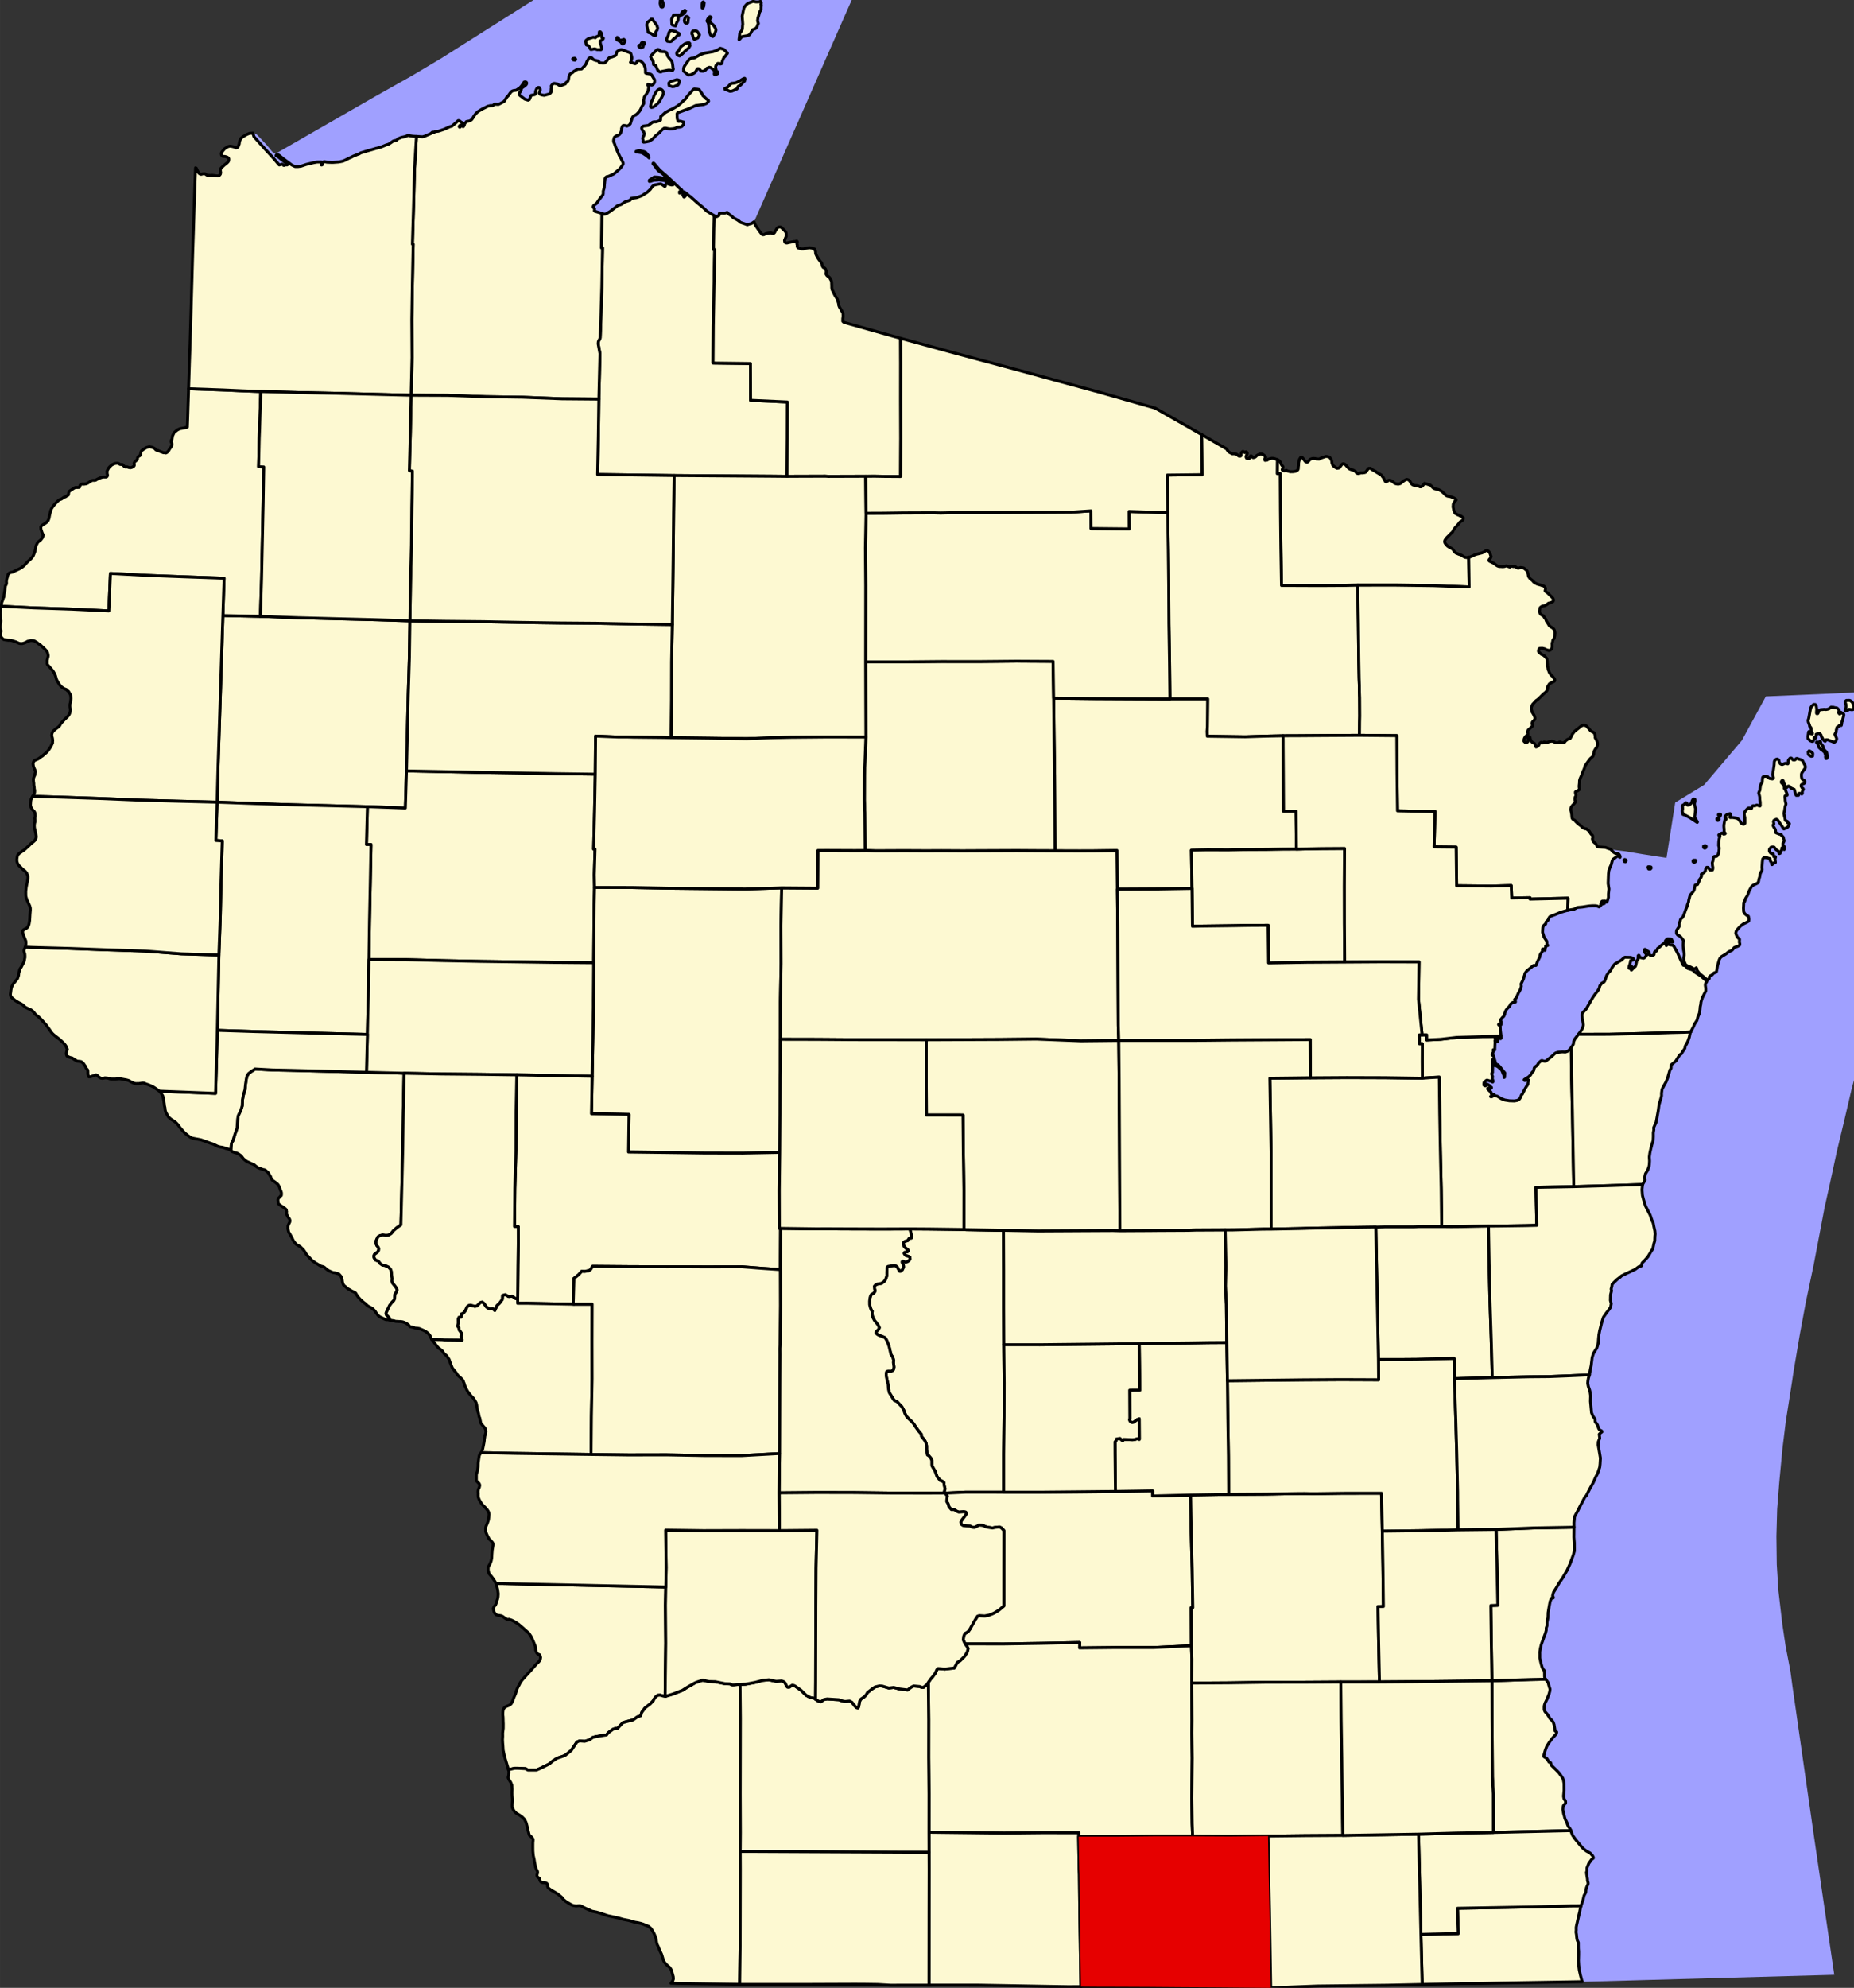
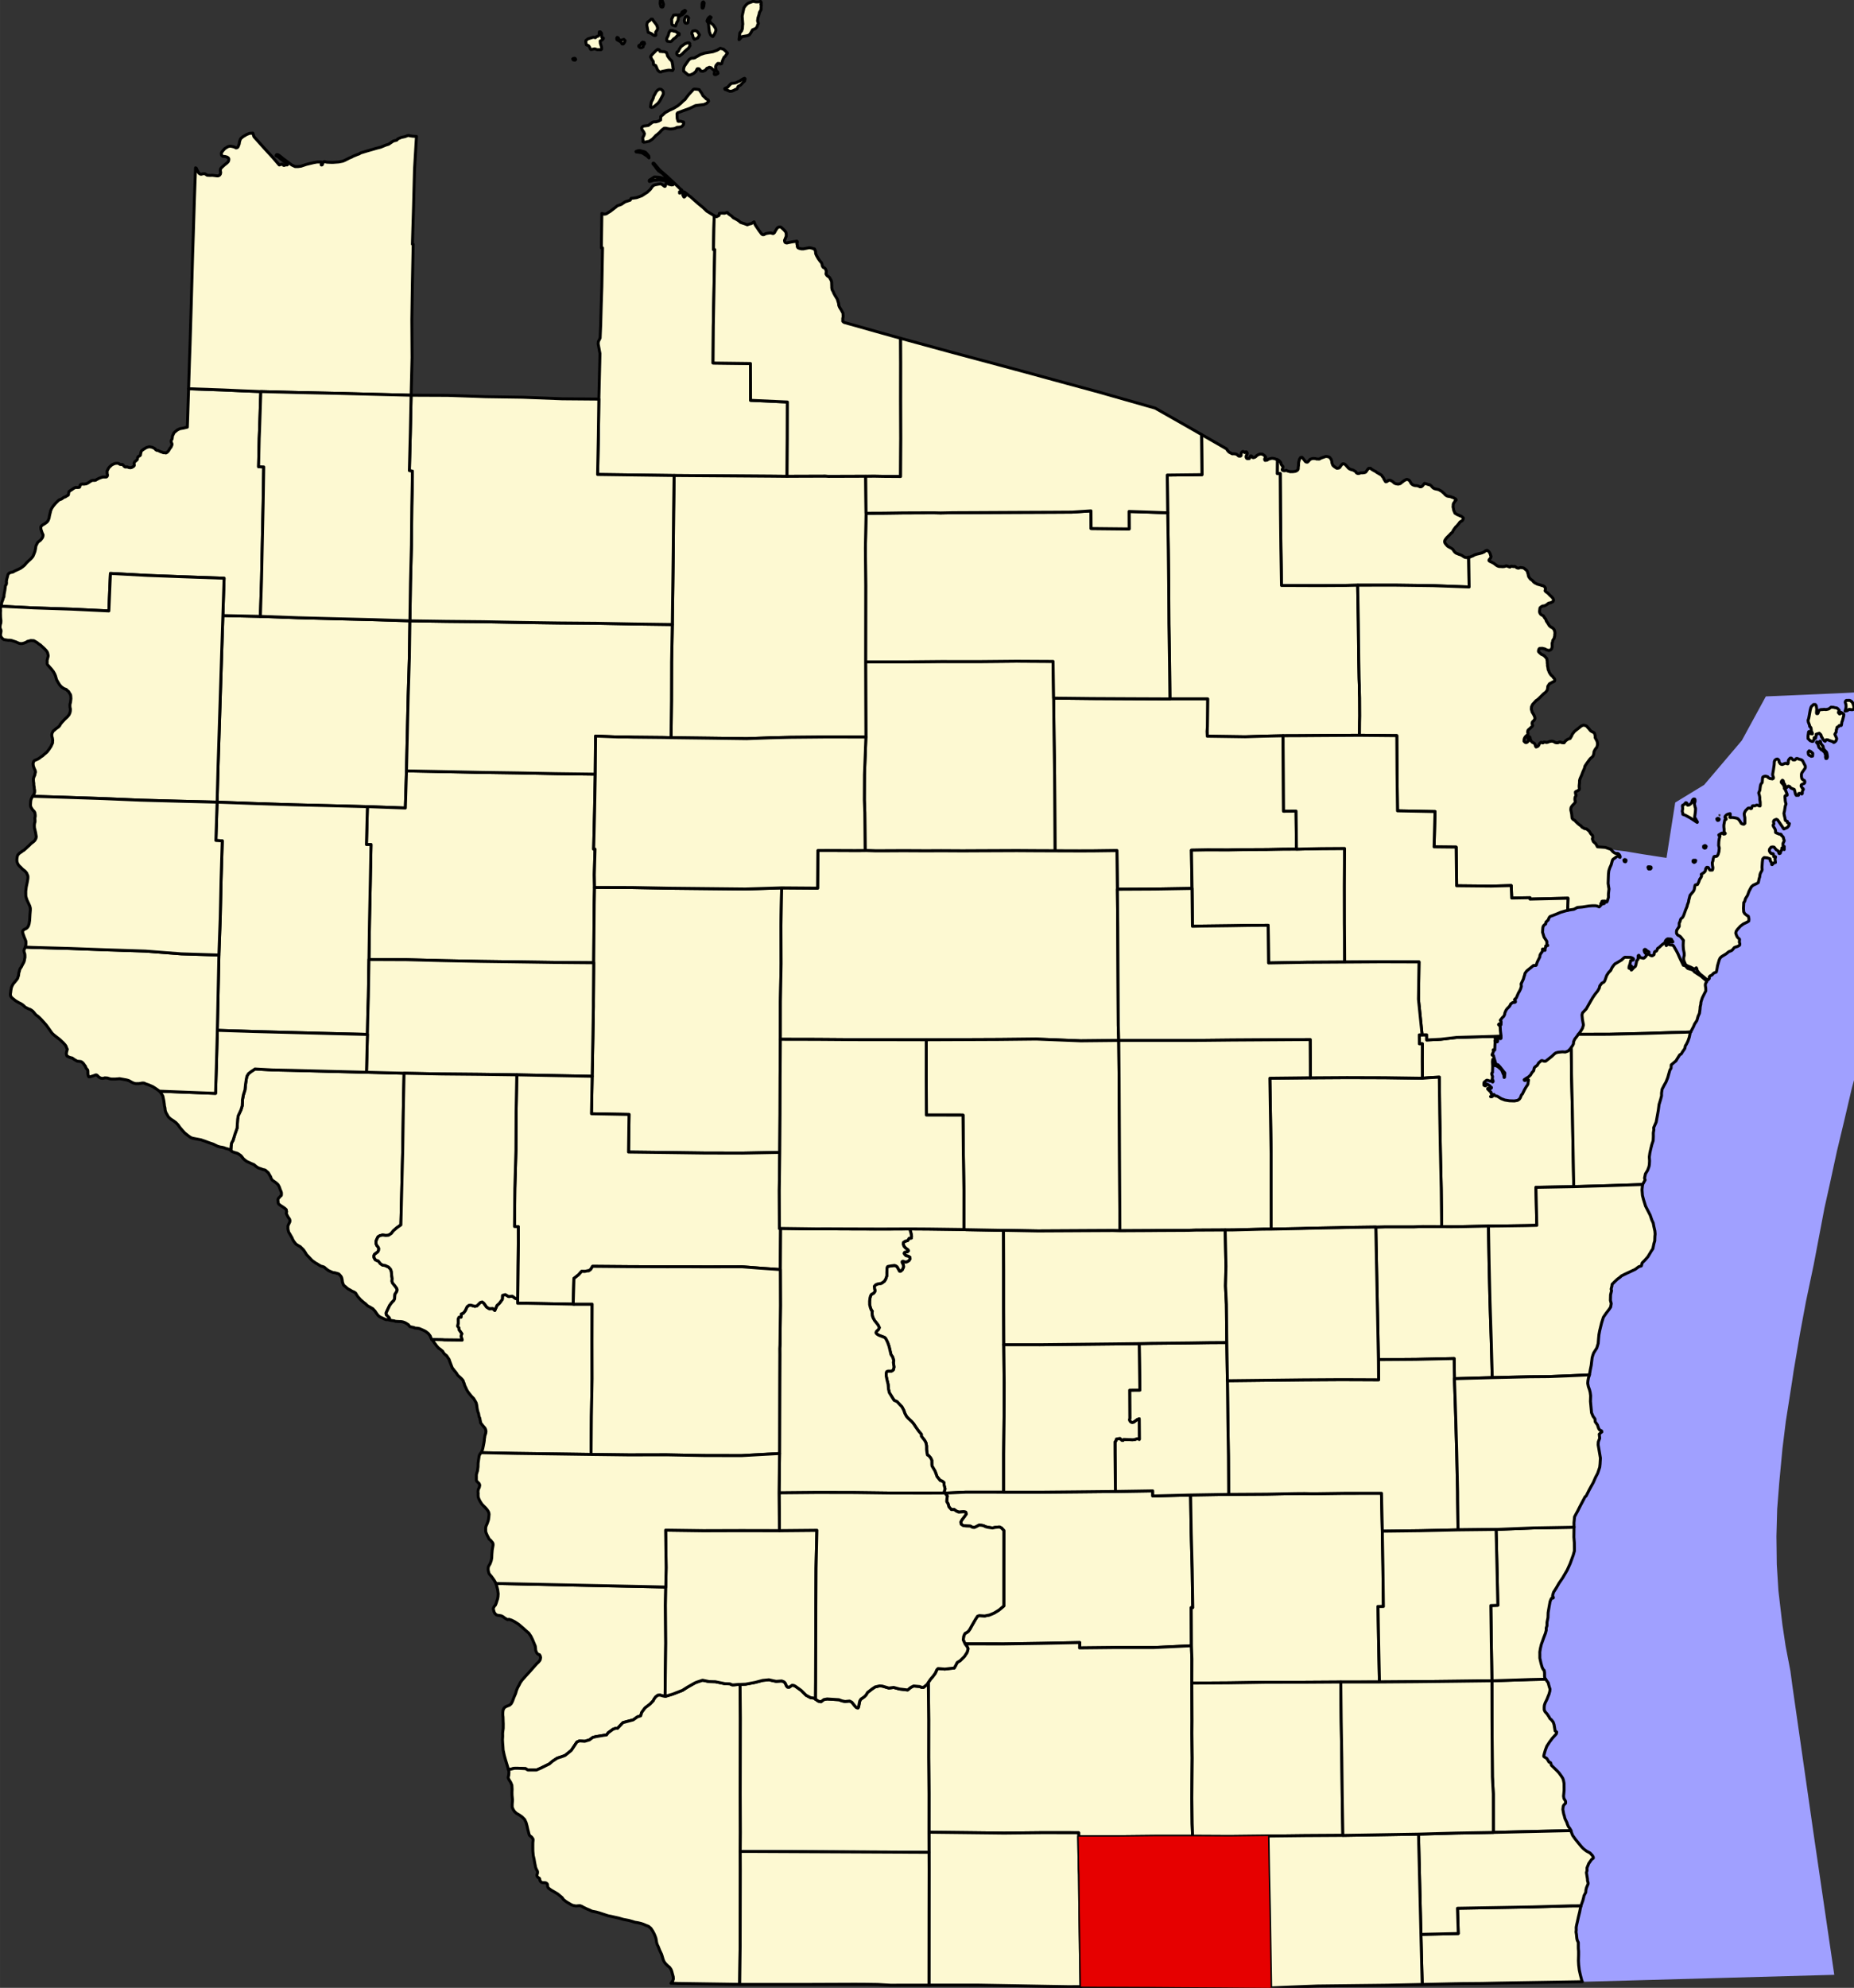
<svg xmlns="http://www.w3.org/2000/svg" xmlns:xlink="http://www.w3.org/1999/xlink" version="1.1" width="1054.96" height="1130.42" viewBox="-23414,-29404 47473,50869">
  <rect x="-23414" y="-29404" width="47473" height="50869" fill="#333333" stroke="none" />
  <defs>
-     <path id="1322" d="M -16940,-25997 l 55,10 45,25 83,85 184,197 128,157 61,40 30,7 4,1 2530,-1453 954,-537 115,-68 632,-376 2370,-1497 1083,-703 34,-23 2732,-1788 5,0 2098,65 3232,90 -3338,7576 -203,462 -4,1 -63,43 -46,10 -60,21 -66,-25 -61,-20 -46,-16 -40,-35 -46,-31 -10,-5 -26,-15 -60,-30 -46,-46 -36,-25 -45,-31 -26,-35 -20,0 -25,10 -36,10 -45,-5 -81,6 -10,56 -61,30 -61,-25 -15,-10 -173,-106 -96,-92 -137,-112 -102,-91 -86,-76 -40,-26 -31,-30 -86,-66 -15,0 0,10 61,61 0,10 -31,36 -15,15 -10,0 -30,-56 5,-30 -6,-16 -15,-10 -20,-10 -15,5 -10,5 -10,11 -11,0 0,-36 10,-5 31,5 20,-16 5,-10 -10,-20 -31,-20 -121,-117 -97,-92 -127,-117 -187,-162 -148,-173 -15,-5 -10,5 0,15 41,46 61,86 40,46 92,61 121,117 11,25 66,36 30,30 5,6 -10,10 -15,5 -36,-15 -45,-41 -51,-25 -46,-16 -66,-20 -65,-10 -87,-5 -15,0 -15,11 -71,46 -35,20 -5,10 0,21 5,5 10,0 101,-31 91,-5 46,-6 142,20 46,26 152,61 15,10 0,10 -36,5 -66,-15 -45,-25 -20,0 -16,10 -10,41 -10,25 -15,0 -66,-50 -35,-16 -137,26 -40,15 -31,26 -55,77 -81,76 -51,31 -86,56 -126,46 -36,6 -111,15 -25,46 -127,41 -101,67 -101,36 -41,35 -81,62 -60,46 -61,36 -20,15 -20,10 -16,5 -35,5 -61,-20 -182,-55 -10,-11 5,-51 -11,-15 -20,-20 -5,-15 5,-16 10,-20 36,-26 35,-25 81,-118 86,-107 5,-31 0,-61 15,-51 10,-30 5,-72 15,-158 15,-35 25,-21 51,-10 136,-62 142,-122 40,-46 56,-82 0,-31 -56,-117 -26,-40 -30,-62 -31,-71 -25,-61 -31,-76 -25,-72 -20,-41 0,-45 20,-72 40,-31 61,-20 35,-26 25,-41 15,-40 11,-31 -6,-26 21,-61 15,-20 20,-5 20,0 36,5 30,10 51,-21 35,-41 15,-51 35,-102 15,-25 36,-31 40,-15 41,-36 50,-56 35,-57 21,-56 20,-30 35,-57 0,-51 -5,-15 0,-15 10,-36 5,-41 25,-41 35,-46 41,-76 15,-87 0,-20 -5,-21 -21,-20 5,-21 102,21 35,-21 30,-41 5,-30 0,-46 -76,-123 -10,-10 -31,-15 -91,-15 -15,-5 -10,-10 0,-51 -5,-67 -26,-71 -5,-20 -25,-31 -10,-15 -41,-36 -20,-15 -20,-5 -21,0 -15,5 -15,0 -40,61 -11,11 -30,0 -56,-26 -15,-5 -20,5 -10,-10 15,-20 20,-77 0,-25 -10,-46 -15,-51 -16,-21 -5,-5 -71,-25 -60,-25 -76,-26 -20,-5 -31,11 -35,15 -20,15 -16,10 -10,11 -15,56 -5,20 -20,21 -81,31 -55,15 -16,5 -30,31 -30,46 -56,56 -25,5 -36,0 -70,-10 -10,-5 -11,-25 -10,-11 -50,-15 -11,0 -70,-25 -36,-41 -25,-5 -25,0 -31,16 -40,76 -5,0 -25,67 -36,51 -76,76 -65,6 -21,-5 -10,5 -45,20 -30,21 -21,10 -40,36 -20,10 -31,15 -25,31 -15,46 -15,82 -15,40 -51,36 -10,26 -5,5 -50,20 -71,26 -26,-5 -55,-41 -81,-15 -31,10 -35,41 -10,16 10,10 -10,61 -5,87 -15,20 -30,26 -51,15 -81,21 -56,-10 -45,-16 -25,-30 25,-72 0,-35 -21,-36 -25,-5 -20,10 -25,26 -26,61 -5,71 -15,16 -96,20 -45,108 -31,15 -86,-26 -126,-96 -21,-36 5,-25 31,-31 10,-26 10,-30 5,-26 15,-20 76,-51 35,-36 5,-15 5,-21 -10,-20 -10,-5 -20,-5 -15,0 -15,10 -26,41 -35,51 -51,56 -86,56 -75,11 -26,10 -25,15 -30,36 -46,66 -40,41 -71,113 -15,5 -20,10 -26,15 -81,41 -96,-5 -15,5 -25,26 -15,5 -56,0 -66,16 -152,76 -101,62 -55,51 -46,61 -20,36 -35,51 -31,25 -30,16 -61,10 -20,5 -10,15 -15,16 -16,20 -5,10 -5,31 -10,15 -10,16 -5,5 -10,0 -10,-5 -15,-11 -11,-5 -15,0 -25,36 -10,0 -5,-5 -5,-10 5,-16 15,-15 15,-5 66,-5 0,-10 5,-36 -5,0 -71,-41 -20,-20 -21,-5 -15,0 -55,51 -107,92 -45,10 -162,72 -137,46 -96,10 -20,31 -25,-16 -16,0 -40,36 -157,67 -51,15 -157,-10 -96,-5 -71,-10 -35,-10 -25,5 -66,25 -96,21 -86,36 -31,35 -86,21 -121,82 -66,20 -137,56 -121,31 -66,20 -162,46 -101,31 -66,20 -30,21 -56,20 -112,46 -25,16 -61,25 -81,41 -40,20 -51,21 -101,20 -152,11 -30,0 -117,-5 -30,-5 -36,-11 -20,5 -10,6 -30,71 -10,5 -11,0 -5,-5 10,-61 -5,-10 -106,0 -86,15 -192,46 -137,46 -76,10 -76,0 -86,-41 -213,-158 -106,-86 -40,-21 -26,0 -15,16 0,15 35,15 31,21 56,46 45,35 91,72 36,30 -5,10 -11,5 -30,-10 -5,0 -15,16 -20,5 -16,0 -25,-26 -10,-5 -10,0 -51,15 -15,5 -10,-10 -152,-178 -202,-219 -284,-316 zM -5433,-29198 l 20,0 20,-46 5,-46 5,-40 -20,-26 -15,5 -10,16 -10,35 0,87 zM -5791,-28911 l 10,-35 -26,-31 -15,-5 -20,0 -25,20 -10,31 -15,51 10,46 20,20 15,6 26,-1 20,-15 zM -5878,-29089 l 20,-36 -20,-15 -50,31 -21,15 -25,61 -45,11 -46,5 -35,-5 -66,5 -15,31 -35,71 5,123 10,25 41,16 45,10 31,-92 20,-26 15,-41 5,-66 60,-41 56,-31 zM -6620,-28791 l -61,-77 -26,-45 -35,0 -10,15 -86,67 -15,66 20,107 16,82 45,15 51,25 15,16 41,25 30,0 15,-10 -5,-77 40,-56 10,-41 0,-20 -15,-31 5,-10 zM -5138,-28499 l 35,-67 21,-56 -1,-30 -15,-36 -51,-77 -50,-40 -21,-26 -15,-15 -10,-41 20,-41 20,-30 -10,-10 -20,-11 -25,21 -26,31 -25,56 5,15 26,36 10,51 10,107 11,76 20,51 10,26 31,25 25,16 zM -4475,-28399 l 56,-67 50,-10 96,-16 46,-20 35,-46 45,-82 46,-20 30,-11 30,-30 20,-36 5,-26 21,-41 -21,-66 10,-77 25,-76 15,-67 40,-66 0,-51 5,-72 -10,-10 5,-10 5,-31 -5,-20 -15,-20 -26,10 -40,5 -46,0 -30,-5 -46,-10 -126,46 -40,31 -41,46 -30,46 -45,210 16,204 -5,30 -5,87 -20,56 -45,52 -20,173 zM -5669,-28462 l 15,41 21,25 86,-36 45,-81 -61,-87 -46,-20 -65,10 -25,41 0,31 15,20 zM -6069,-28497 l 46,-15 0,-31 -20,-15 -21,-5 -50,-36 -61,-10 -10,-10 -30,0 -31,-5 -15,16 -25,41 -15,66 -41,82 1,51 15,20 71,10 35,-10 56,-62 40,-25 30,-31 zM -7439,-28396 l -15,5 -46,15 -20,0 -25,-5 -26,-15 -10,-36 -15,-10 -15,-5 -10,16 0,20 5,25 30,16 71,40 31,51 30,0 35,-46 10,-41 zM -7054,-28208 l 35,25 30,0 41,-20 10,-46 30,-36 -10,-31 -41,-10 -30,21 -15,40 -50,26 -5,15 zM -8041,-28293 l -5,-61 55,-31 26,-30 0,-16 -41,-15 -5,-107 -30,-36 -26,0 -5,36 0,41 -25,31 -51,20 -20,21 -55,-11 -137,42 -50,40 -5,31 5,31 10,51 56,20 25,36 20,46 10,15 26,0 76,-16 65,21 46,-1 45,5 21,-15 0,-51 -16,-51 zM -6078,-28007 l 26,21 40,15 71,-56 61,-62 50,-46 46,-36 40,-66 -10,-31 5,-20 -21,-21 -15,0 -20,1 -71,25 -101,72 -45,72 -25,56 -31,10 -10,41 zM -8698,-27914 l -35,5 -5,6 -11,5 11,25 20,5 25,5 20,-20 -15,-26 zM -6173,-27634 l -10,-46 -5,-51 -10,-56 -11,-51 -35,-36 -20,-20 -31,-41 -30,-45 -5,-31 -11,-26 -10,-25 -56,-20 -45,0 -30,-5 -31,0 -5,-10 -10,-26 -25,-15 -26,0 -50,41 -25,26 -41,40 -50,57 -10,25 35,72 31,40 10,87 56,25 20,46 31,72 45,40 36,5 30,-15 157,-31 40,0 71,10 zM -5080,-27729 l 45,-51 41,0 25,15 35,-10 15,-61 26,-62 20,-41 25,-20 40,-56 20,-21 0,-15 -96,-92 -86,-25 -86,51 -101,36 -217,37 -107,36 -50,30 -66,36 -25,16 -40,10 -36,0 -20,5 -30,16 -26,20 -40,56 -40,57 -31,46 -15,30 -10,46 0,56 122,102 51,-5 50,-21 46,-25 20,-21 25,-20 30,-62 10,-10 36,0 10,5 46,56 50,5 61,-26 40,-51 31,-10 30,-15 40,10 41,35 35,26 21,35 -10,67 5,10 10,5 25,0 31,-15 25,-16 -10,-41 -36,-25 -15,-102 zM -6106,-27211 l 50,-15 31,-51 5,-46 -5,-26 -26,-10 -35,-5 -137,41 -40,21 -20,15 -5,31 10,46 81,25 50,-5 zM -4356,-27399 l -25,10 -61,36 -25,20 -5,5 -35,11 -46,25 -40,11 -31,5 -35,5 -20,0 -20,10 -41,41 -40,46 -76,36 5,21 56,20 71,30 50,-5 51,-20 35,-21 46,-15 30,-67 61,-31 65,-71 36,-31 15,-56 -6,-10 -5,-5 zM -6753,-26663 l 21,10 45,-10 41,-31 85,-72 41,-56 60,-112 31,-62 -1,-51 -15,-35 -15,-15 -25,-21 -46,-5 -45,26 -36,41 -35,66 -25,41 -15,56 -20,46 -26,46 -10,36 -15,92 zM -5316,-26866 l -10,-5 -56,-56 -30,-25 -31,-62 -40,-56 -26,-40 -55,-10 -76,-5 -26,15 -20,26 -86,92 -60,76 -40,57 -51,41 -61,61 -75,61 -111,67 -92,41 -121,67 -65,61 -46,36 -5,92 -25,10 -20,15 -71,21 -56,0 -35,10 -106,82 -127,16 -30,20 -15,31 10,41 41,56 20,46 -10,40 -30,56 -5,31 10,41 -5,36 20,15 51,-5 96,-21 76,-51 45,-46 51,-56 15,-6 76,-66 40,-46 35,-31 41,-30 40,-1 46,11 66,10 76,-6 50,-10 51,-26 65,-5 56,-15 41,-46 10,-46 -6,-26 -15,0 -61,-20 -50,5 -15,-5 -21,-71 -5,-118 15,-25 71,-26 111,-41 126,-46 152,-72 117,-16 91,-10 65,-26 20,-15 21,-21 20,-25 -10,-31 zM -6942,-25474 l 91,60 56,51 -6,-46 -15,-20 -25,-30 -41,-46 -45,-20 -31,-6 -35,-10 -41,-10 -45,5 -46,16 -5,5 5,10 15,0 127,20 zM -6490,-29230 l 25,10 21,-5 10,-21 10,-46 -26,-76 -15,-36 -30,0 -10,15 -5,77 z" />
    <path id="1499" d="M 17833,-7670 l 27,10 353,42 440,74 605,93 223,-1416 740,-451 966,-1137 615,-1128 1888,-82 736,-36 2112,1123 1987,1045 -994,916 -358,330 -331,359 -271,342 -231,319 -259,367 -288,438 -228,390 -258,529 -172,393 -170,443 -223,649 -240,741 -255,863 -244,898 -195,834 -187,779 -176,813 -147,660 -4,26 -265,1394 -201,956 -155,832 -161,949 -40,270 -159,1014 -85,688 -82,869 -54,685 -19,694 9,724 42,671 101,862 83,553 123,642 50,373 546,3806 527,3593 -6411,177 -39,-1 -16,-34 -15,-60 -21,-81 -27,-121 -16,-131 -6,-111 4,-147 0,-90 -6,-76 -1,-91 0,-61 -26,-55 -10,-40 -6,-51 -5,-55 -11,-66 5,-50 -1,-71 10,-56 20,-86 30,-136 30,-122 14,-75 20,-76 5,-21 40,-111 20,-76 10,-50 46,-87 4,-60 15,-61 41,-96 -1,-31 -15,-50 -1,-40 -26,-167 15,-50 -1,-71 45,-112 71,-101 46,-36 0,-25 -26,-45 -57,-61 -92,-49 -72,-55 -51,-51 -83,-100 -77,-95 -72,-101 -37,-95 -5,-26 -26,-50 -41,-55 -26,-61 -11,-40 -41,-81 -16,-45 -10,-45 -16,-51 -21,-116 9,-76 15,-35 46,-46 0,-40 -5,-20 -37,-61 -10,-60 14,-147 -1,-177 -16,-85 -16,-46 -25,-40 -21,-30 -52,-71 -51,-55 -144,-140 -16,-61 -10,-10 -36,-10 -16,-30 -41,-65 -51,-30 -21,-15 -5,-15 15,-61 25,-86 15,-41 25,-65 66,-102 76,-102 101,-111 10,-46 -41,-30 -27,-162 -21,-60 -41,-55 -46,-40 -21,-41 -46,-70 -57,-65 -20,-46 -1,-65 5,-51 20,-61 20,-40 25,-51 30,-76 25,-61 20,-76 5,-50 -16,-46 -15,-50 -16,-66 -31,-40 -26,-40 -10,-10 -16,-26 -10,-40 0,-55 -1,-51 -10,-56 -26,-25 -26,-55 -16,-55 -15,-56 -11,-50 -16,-71 0,-96 -1,-61 15,-91 25,-106 30,-81 30,-86 45,-117 20,-76 -1,-56 20,-60 0,-86 25,-122 4,-126 24,-142 25,-137 5,-15 20,-51 20,-30 26,5 15,-11 -5,-20 -16,-25 10,-45 15,-51 71,-112 70,-122 91,-132 116,-198 76,-167 80,-219 30,-106 -2,-212 -11,-142 3,-243 0,-15 -1,-111 15,-152 40,-76 45,-81 30,-61 31,-61 75,-142 46,-87 30,-25 85,-168 96,-173 60,-137 51,-96 20,-56 35,-106 9,-81 9,-152 -58,-339 4,-76 35,-91 -11,-106 41,-41 25,-15 -5,-26 -56,-30 -21,-35 -31,-91 -57,-80 -6,-71 -51,-71 -37,-90 -27,-289 4,-146 -11,-81 -16,-66 -31,-86 -16,-81 5,-65 14,-76 25,-77 20,-121 25,-122 19,-157 5,-40 19,-66 21,-56 80,-127 35,-117 9,-117 10,-106 19,-101 50,-203 45,-142 70,-102 71,-92 45,-66 15,-91 -21,-81 4,-142 25,-106 -11,-41 20,-76 5,-46 76,-76 60,-56 71,-52 31,-30 81,-41 76,-36 91,-42 107,-51 91,-67 66,-20 20,-77 71,-71 76,-87 40,-66 45,-76 41,-61 29,-137 20,-66 4,-117 5,-45 0,-26 -6,-66 -26,-116 -16,-86 -37,-81 -41,-121 -52,-101 -67,-131 -53,-172 -26,-101 -11,-147 14,-131 35,-62 30,-55 -15,-46 24,-112 56,-91 35,-97 9,-51 5,-91 -6,-101 14,-102 20,-91 30,-122 34,-101 5,-107 -1,-91 14,-86 -5,-46 65,-147 54,-300 19,-147 40,-132 24,-92 0,-71 14,-96 55,-107 46,-81 44,-112 30,-107 25,-86 30,-46 4,-86 61,-52 61,-51 30,-51 65,-102 41,-25 30,-51 60,-87 15,-71 25,-36 40,-81 35,-102 24,-117 11,-15 75,-143 25,-61 60,-91 30,-107 35,-77 14,-101 5,-66 14,-61 5,-56 10,-35 25,-77 45,-91 45,-87 -1,-61 -11,-71 0,-35 10,-31 25,-36 -5,-20 -46,-40 -98,-85 -163,-105 -41,-46 -36,-15 -97,-29 -62,-66 -20,-10 -31,-4 -52,-107 -46,-96 -42,-96 -31,-60 -77,-136 -26,-21 -76,-9 -21,-15 -10,0 -20,5 -20,16 -15,15 -6,-10 0,-20 20,-36 5,-26 15,-15 26,5 66,5 41,4 0,-10 -26,-35 -5,-20 -21,-10 -81,-5 -26,16 -30,35 -10,41 -25,21 -56,41 -65,61 -46,31 -15,46 -20,25 -15,0 -15,5 -15,21 -10,61 -35,25 -21,6 -30,-10 -46,-25 -11,-10 0,-15 15,-31 -5,-10 -15,-10 -31,-15 -36,-35 -20,-5 -15,10 -5,15 15,51 47,55 0,21 -20,30 -36,36 -25,10 -15,-5 -67,-14 -15,-15 -5,-26 -11,-15 -10,0 -10,11 -4,91 -36,41 -4,35 -20,87 -10,20 -35,26 -56,61 -10,5 -10,-20 14,-81 -5,-5 -30,56 -20,5 -10,-5 4,-41 25,-71 15,-71 0,-10 66,-16 5,-10 0,-20 -26,-20 -41,-15 -153,-4 -25,15 -60,57 -147,87 -21,10 -40,46 -35,51 -35,72 -51,51 -50,76 -40,112 -15,36 -20,25 -51,26 -50,66 -15,61 -40,71 -66,82 -60,87 -60,102 -106,188 -96,102 -14,51 11,117 26,141 -25,87 -60,97 -45,56 -36,51 -55,71 -30,66 -5,56 -20,41 -35,51 -20,30 -41,41 -20,21 -71,26 -76,-5 -112,11 -56,16 -36,25 -65,62 -157,123 -26,5 -25,-5 -31,-10 -15,-5 -20,5 -66,57 -35,61 -56,41 -20,25 -15,71 -45,51 -36,61 -55,51 -46,26 -61,41 0,10 11,10 15,0 35,-20 36,5 15,4 -9,46 -5,31 0,20 -20,41 -20,25 -51,87 -55,112 -20,15 -30,76 -25,36 -46,31 -81,15 -128,-4 -117,-19 -92,-35 -97,-60 -56,-15 -21,-10 -10,-20 -10,-5 -10,5 -15,41 -21,15 -30,0 -5,-5 40,-35 5,-6 0,-10 -5,-10 -26,-20 0,-25 -5,-10 -25,-20 -57,-56 0,-10 5,-10 10,0 41,15 15,-5 16,-11 10,-10 0,-10 -21,-15 -20,-25 -41,-30 -41,-20 -10,10 -5,30 -16,11 -20,-5 -20,-15 -1,-41 5,-25 5,-11 56,-46 20,-5 77,25 25,-10 15,0 6,20 15,15 10,-10 5,-16 -10,-15 -5,-25 -11,0 10,-76 -21,-56 0,-25 5,-15 15,-10 0,-31 4,-132 -6,-106 5,-51 5,-15 10,0 6,10 10,10 26,121 0,16 5,5 16,0 56,25 92,80 31,66 10,35 16,20 11,76 10,-5 4,-56 5,-51 -5,-10 -15,-15 -103,-131 -51,-55 -52,-15 -5,-10 -36,-121 -26,-92 -5,-5 -26,-4 -5,-11 35,-76 0,-10 -5,-30 0,-10 5,-1 25,10 5,0 5,-5 5,-126 4,-71 -5,-41 5,-5 5,0 46,35 5,0 5,-5 5,-15 0,-11 -5,-5 -46,-25 -10,-15 -6,-15 10,-10 6,-5 25,5 31,20 15,0 10,-31 5,-5 15,0 16,35 10,0 10,-10 0,-56 -6,-50 -11,-92 -5,-101 -21,-30 -21,-20 16,-21 46,25 4,-81 -21,-35 56,-72 30,-25 25,-51 5,-36 25,-61 30,-46 61,-61 20,-30 15,-36 51,-36 56,-5 15,-11 -5,-35 -11,-5 -10,-15 10,-15 36,-31 60,-138 15,-20 35,-71 20,-66 -6,-66 25,-51 35,-76 15,-56 15,-41 10,-46 45,-61 172,-138 61,-1 15,-15 5,-30 15,-41 20,-41 46,-91 4,-46 25,-46 36,-46 4,-61 5,-5 21,0 10,5 15,20 5,10 6,0 5,-5 -6,-40 15,-21 5,-15 0,-31 51,-10 0,-10 -21,-20 0,-76 -16,-26 -56,-86 -21,-70 -16,-51 4,-81 5,-51 15,-36 30,-30 26,-16 5,-45 35,-36 25,-21 10,-35 20,-36 20,-20 46,-16 107,-41 111,-47 122,-36 61,-16 61,-11 101,-16 87,-46 127,-11 172,-27 82,-6 81,0 36,5 61,25 40,-41 10,-11 -10,-35 10,-5 36,15 46,-11 4,-20 -61,0 -10,-15 5,-20 10,-5 77,-1 35,25 15,-20 30,-97 -1,-86 15,-132 -11,-66 -11,-76 8,-239 10,-86 25,-76 35,-77 29,-107 15,-30 36,-26 15,-10 40,-31 41,-20 15,-1 16,5 5,26 15,5 5,-16 -10,-30 -16,-25 -25,-25 -21,-5 -41,0 -30,-10 -46,-35 zM 23603,-10671 l 4,-61 10,-10 0,-10 5,-36 15,-15 30,-10 15,-26 51,-1 5,-15 10,-71 15,-36 34,-132 0,-31 -16,-15 -51,-35 -20,11 -5,25 -15,5 -31,-35 10,-31 15,-15 -5,-15 -47,-51 -10,-4 -20,-5 -36,-5 -35,-10 -31,0 -25,-4 -21,15 -40,31 -40,10 -36,6 -41,-5 -56,6 -25,0 -20,5 -31,16 -15,25 -4,31 -15,25 -5,0 -21,1 -5,-11 0,-30 4,-56 0,-30 -5,-26 -6,-46 -26,-35 -30,1 -15,0 -15,15 -20,21 -11,5 -20,35 -19,72 -29,163 -10,50 -15,41 6,46 31,81 5,35 16,10 15,21 6,30 5,35 0,21 26,50 0,21 -35,-5 -21,-10 -10,-25 -11,-21 -10,1 -10,10 -14,107 1,66 15,10 21,25 25,20 15,5 26,10 20,0 30,-46 5,-51 15,-6 21,21 14,-72 0,-30 81,-26 15,15 26,25 16,56 15,15 16,35 20,25 16,21 25,15 30,-41 41,4 21,10 71,25 36,10 15,20 10,0 15,-5 36,-31 10,-26 10,-20 -1,-25 -15,-31 -31,-70 15,-26 zM 22952,-10172 l -41,-20 -25,31 5,56 16,25 31,15 25,15 36,-6 4,-45 0,-26 zM 23164,-10275 l 31,25 26,30 30,15 26,25 10,10 16,5 10,30 21,61 -5,41 11,40 15,0 10,-5 15,-36 -5,-40 -11,-61 -11,-25 -41,-41 -20,-25 -10,-5 -16,-76 -52,-65 -16,-61 -10,-5 -20,35 -20,1 -41,-20 -10,15 26,30 10,5 10,36 zM 20613,-8572 l -21,5 -5,16 11,30 15,10 15,0 10,-21 5,-20 0,-10 zM 20568,-8409 l 26,-5 10,-16 5,-10 -11,-15 -15,-5 -10,-5 -26,15 6,26 zM 19970,-8830 l 19,-66 0,-36 -5,-20 -15,-5 -16,0 -25,20 -15,31 -10,41 -30,35 -40,26 -31,6 -20,-21 -1,-30 -10,-10 -20,-5 -46,51 -35,16 -5,15 5,46 1,35 -10,56 11,41 5,40 61,20 128,70 169,110 10,5 5,-10 -41,-71 -6,-15 -15,-15 -10,-20 4,-31 15,-106 4,-56 0,-41 -10,-20 -11,-56 zM 20243,-7767 l -35,16 0,35 21,15 15,0 20,-10 10,-36 -16,-15 zM 18212,-7354 l 10,-20 0,-15 -5,-11 -30,-9 -21,15 11,35 25,10 zM 20002,-7389 l -56,0 -10,11 1,25 15,10 10,10 15,-5 21,-15 9,-31 zM 18859,-7217 l -25,-5 -46,0 -5,16 11,20 0,10 10,10 41,0 20,-21 0,-20 zM 22723,-9626 l 90,-128 0,-46 -73,-141 -30,-21 -56,-14 -36,-15 -20,-5 -21,5 -20,26 -25,10 -36,-5 -41,-45 -30,0 -20,21 -26,36 -4,71 -10,20 -10,0 -41,-15 -15,1 -25,10 -51,21 -26,-5 -25,-15 -31,-46 -6,-45 -15,-15 -20,-15 -31,5 -35,26 -15,35 -4,82 -5,35 -15,102 -19,107 6,40 15,36 0,20 -5,10 -20,11 -30,-5 -36,-5 -36,-20 -10,-5 -10,-20 -36,-10 -20,-5 -36,6 -30,15 -10,20 -9,122 -31,36 -14,41 -10,71 -5,46 -30,71 21,76 6,41 0,50 11,66 1,92 -5,10 -10,0 -72,-25 -25,11 -30,10 -41,-5 -20,11 -10,30 -10,31 -20,5 -26,-15 -25,0 -21,6 -25,25 -35,36 -20,36 -15,40 5,51 11,51 1,86 0,61 -25,21 -35,-5 -31,-15 -36,-61 -36,-45 -26,-20 -35,-10 -82,-15 -71,1 -10,-10 10,-25 4,-56 -5,-10 -46,10 -45,21 -31,31 -9,20 0,20 25,15 6,26 -36,20 -10,51 -14,76 0,56 6,51 0,66 31,45 -10,11 -35,5 -26,-25 -20,0 -76,46 5,15 26,10 -20,77 -10,71 -4,96 16,66 -9,92 -20,71 -25,41 -21,10 -40,0 -20,6 -20,56 -10,61 -15,40 6,71 10,51 -4,46 -10,20 -61,1 -26,-36 -10,-25 -16,-10 -30,0 -15,16 -15,30 -5,46 -30,36 -36,25 -40,26 10,41 -20,45 -30,41 -25,71 -30,62 -25,5 -30,5 -11,16 -4,25 -15,81 -20,41 -86,102 -5,16 -14,55 -15,56 -5,41 -30,81 -9,41 -35,82 -20,56 -25,71 -20,46 -20,30 -31,21 -10,15 -10,26 -9,35 -20,41 0,86 -15,21 -50,76 -5,41 1,40 30,41 57,30 25,25 67,85 -5,21 -4,101 6,102 21,106 1,51 -5,15 -10,46 0,56 11,30 31,76 20,25 36,20 87,35 82,45 25,-6 31,-25 15,25 5,40 42,56 36,40 76,60 62,51 46,40 15,0 36,-36 -1,-41 20,-25 51,-26 30,-36 31,-20 35,-11 15,-10 15,-66 15,-92 19,-66 25,-86 25,-51 41,-36 25,-15 86,-52 50,-41 21,-15 66,-26 25,-21 45,-56 20,-10 66,-21 46,-26 10,-15 0,-31 -11,-35 5,-76 -57,-55 -20,-41 -21,-61 10,-45 35,-51 75,-82 76,-57 96,-46 41,-26 5,-35 -1,-31 -10,-45 -5,-16 -31,-15 -62,-50 -25,-45 -6,-91 8,-148 21,-25 24,-77 51,-81 39,-107 60,-112 46,-41 91,-42 40,-25 20,-97 15,-46 9,-66 15,-41 30,-51 10,-30 -5,-61 4,-56 5,-76 9,-76 15,-21 25,-20 41,4 41,5 41,15 20,5 5,5 6,41 5,20 15,15 11,20 5,46 5,5 10,0 46,-46 35,-6 0,-10 -11,-81 15,-51 -5,-10 -30,5 -11,-5 -10,-66 -11,-10 -45,-4 -26,-25 -21,-41 0,-20 5,-26 15,-20 25,-31 46,-5 30,5 21,25 31,40 41,25 20,25 11,41 10,10 25,-10 15,-56 20,-21 5,-56 35,-5 26,45 0,-81 -31,-10 -1,-66 30,-61 0,-20 -16,-46 -5,-30 -10,-15 -41,-36 5,-10 -21,-20 -35,0 -82,-34 -15,-10 -1,-51 -15,-41 -26,-40 -16,-30 -5,-26 20,-30 -11,-61 15,-31 31,-15 30,-11 31,15 118,172 21,35 20,25 51,-20 36,-16 40,-46 14,-56 -51,-25 0,-30 -51,-25 -11,-61 -15,-61 -11,-61 15,-61 19,-122 20,-56 -16,-55 -6,-46 0,-31 -5,-15 -1,-50 10,-16 31,-5 15,-5 0,-26 -42,-106 -31,-45 5,-16 -16,-50 -25,-41 -36,-35 -6,-20 10,-26 21,-20 20,15 16,66 20,20 32,86 10,10 45,-41 10,-5 31,10 26,35 41,20 51,20 10,25 21,91 21,36 56,-1 5,-46 20,-5 30,5 21,10 15,0 10,-26 -5,-35 30,-56 -6,-16 -20,-10 -16,-30 -15,-20 0,-30 10,-16 71,-31 10,-15 4,-31 -10,-25 -46,-25 -21,-25 -10,-51 -1,-61 zM 24039,-11249 l 15,-15 5,-36 -11,-56 -10,-30 -16,-35 -15,-26 -21,-10 -15,-15 -25,-10 -82,1 -20,16 -10,30 11,36 10,35 1,51 -5,35 -5,16 -15,56 21,-5 30,-6 20,-10 10,-10 20,-16 62,10 30,-1 z" />
  </defs>
  <g stroke="black" fill="#fdf9d2" stroke-linejoin="round" stroke-width="75">
    <g fill="#a0a0ff" stroke="none">
      <use xlink:href="#1322" />
      <use xlink:href="#1499" />
    </g>
    <path id="Adams" d="M -119,2044 l 484,3 902,12 61,5 887,16 66,0 4,997 0,972 4,957 10,977 -2,850 -11,971 0,977 -965,-1 -479,22 -61,0 -21,-25 25,-81 -26,-101 0,-56 -26,-25 -41,-25 -30,-5 -82,-101 -52,-141 -77,-131 -5,-36 0,-45 -1,-66 -30,-61 -47,-55 -35,-20 -11,-56 -10,-81 -1,-96 -15,-76 -31,-60 -36,-46 -51,-65 -1,-51 -66,-75 -72,-101 -56,-86 -47,-56 -97,-90 -41,-46 -41,-75 -31,-86 -46,-86 -77,-81 -46,-50 -77,-35 -36,-56 -87,-141 -21,-91 -10,-121 -26,-107 -21,-101 0,-86 10,-30 35,-16 92,0 31,-20 15,-15 15,-66 -16,-127 10,-35 -26,-91 -46,-71 -47,-202 -36,-101 -36,-76 -30,-46 -26,-15 -92,-35 -51,-20 -46,-30 -20,-30 10,-31 61,-61 15,-40 -31,-66 -31,-40 -61,-76 -36,-66 -21,-60 -5,-71 5,-41 -21,-20 -26,-65 -20,-81 -1,-92 10,-81 15,-55 21,-36 56,-30 25,-31 15,-35 -15,-41 -6,-71 31,-35 45,-21 56,-10 51,-10 72,-51 35,-56 30,-86 0,-91 5,-112 10,-25 10,-10 35,-6 57,-10 40,-5 36,-5 36,10 35,25 26,45 36,66 15,5 21,-10 35,-31 31,-71 -6,-55 -31,-61 0,-20 16,-10 10,-1 25,11 36,9 36,-5 51,-30 30,-46 -5,-40 -41,-26 -61,-15 -36,-40 -11,-20 16,-26 71,-15 25,-25 -15,-26 -56,-40 -41,-45 -21,-56 5,-46 46,-30 61,-16 40,-61 56,-5 5,-45 -15,-81 z" />
    <g id="Ashland">
      <path id="1492" d="M -6490,-29230 l -20,-82 5,-77 10,-15 30,0 15,36 26,76 -10,46 -10,21 -21,5 z" />
      <path id="1493" d="M -4475,-28399 l -15,10 20,-173 45,-52 20,-56 5,-87 5,-30 -16,-204 45,-210 30,-46 41,-46 40,-31 126,-46 46,10 30,5 46,0 40,-5 26,-10 15,20 5,20 -5,31 -5,10 10,10 -5,72 0,51 -40,66 -15,67 -25,76 -10,77 21,66 -21,41 -5,26 -20,36 -30,30 -30,11 -46,20 -45,82 -35,46 -46,20 -96,16 -50,10 z" />
      <path id="1494" d="M -5433,-29198 l -5,-15 0,-87 10,-35 10,-16 15,-5 20,26 -5,40 -5,46 -20,46 z" />
      <path id="1495" d="M -5878,-29089 l -50,51 -56,31 -60,41 -5,66 -15,41 -20,26 -31,92 -45,-10 -41,-16 -10,-25 -5,-123 35,-71 15,-31 66,-5 35,5 46,-5 45,-11 25,-61 21,-15 50,-31 20,15 z" />
      <path id="1496" d="M -5138,-28499 l -25,31 -25,-16 -31,-25 -10,-26 -20,-51 -11,-76 -10,-107 -10,-51 -26,-36 -5,-15 25,-56 26,-31 25,-21 20,11 10,10 -20,30 -20,41 10,41 15,15 21,26 50,40 51,77 15,36 1,30 -21,56 z" />
      <path id="1497" d="M -5791,-28911 l -10,87 -20,15 -26,1 -15,-6 -20,-20 -10,-46 15,-51 10,-31 25,-20 20,0 15,5 26,31 z" />
      <path id="1499c" d="M -6620,-28791 l 35,51 -5,10 15,31 0,20 -10,41 -40,56 5,77 -15,10 -30,0 -41,-25 -15,-16 -51,-25 -45,-15 -16,-82 -20,-107 15,-66 86,-67 10,-15 35,0 26,45 z" />
      <path id="1502" d="M -5669,-28462 l -15,-56 -15,-20 0,-31 25,-41 65,-10 46,20 61,87 -45,81 -86,36 -21,-25 z" />
      <path id="1503" d="M -6069,-28497 l -25,31 -30,31 -40,25 -56,62 -35,10 -71,-10 -15,-20 -1,-51 41,-82 15,-66 25,-41 15,-16 31,5 30,0 10,10 61,10 50,36 21,5 20,15 0,31 z" />
      <path id="1508" d="M -6078,-28007 l -10,-25 10,-41 31,-10 25,-56 45,-72 101,-72 71,-25 20,-1 15,0 21,21 -5,20 10,31 -40,66 -46,36 -50,46 -61,62 -71,56 -40,-15 z" />
      <path id="1512" d="M -5080,-27729 l -10,36 15,102 36,25 10,41 -25,16 -31,15 -25,0 -10,-5 -5,-10 10,-67 -21,-35 -35,-26 -41,-35 -40,-10 -30,15 -31,10 -40,51 -61,26 -50,-5 -46,-56 -10,-5 -36,0 -10,10 -30,62 -25,20 -20,21 -46,25 -50,21 -51,5 -122,-102 0,-56 10,-46 15,-30 31,-46 40,-57 40,-56 26,-20 30,-16 20,-5 36,0 40,-10 25,-16 66,-36 50,-30 107,-36 217,-37 101,-36 86,-51 86,25 96,92 0,15 -20,21 -40,56 -25,20 -20,41 -26,62 -15,61 -35,10 -25,-15 -41,0 z" />
      <path id="1513" d="M -6173,-27634 l -20,36 -71,-10 -40,0 -157,31 -30,15 -36,-5 -45,-40 -31,-72 -20,-46 -56,-25 -10,-87 -31,-40 -35,-72 10,-25 50,-57 41,-40 25,-26 50,-41 26,0 25,15 10,26 5,10 31,0 30,5 45,0 56,20 10,25 11,26 5,31 30,45 31,41 20,20 35,36 11,51 10,56 5,51 z" />
      <path id="1519" d="M -4356,-27399 l 10,0 5,5 6,10 -15,56 -36,31 -65,71 -61,31 -30,67 -46,15 -35,21 -51,20 -50,5 -71,-30 -56,-20 -5,-21 76,-36 40,-46 41,-41 20,-10 20,0 35,-5 31,-5 40,-11 46,-25 35,-11 5,-5 25,-20 61,-36 z" />
-       <path id="1520" d="M -6106,-27211 l -41,21 -50,5 -81,-25 -10,-46 5,-31 20,-15 40,-21 137,-41 35,5 26,10 5,26 -5,46 -31,51 z" />
      <path id="1521" d="M -5316,-26866 l 36,20 10,31 -20,25 -21,21 -20,15 -65,26 -91,10 -117,16 -152,72 -126,46 -111,41 -71,26 -15,25 5,118 21,71 15,5 50,-5 61,20 15,0 6,26 -10,46 -41,46 -56,15 -65,5 -51,26 -50,10 -76,6 -66,-10 -46,-11 -40,1 -41,30 -35,31 -40,46 -76,66 -15,6 -51,56 -45,46 -76,51 -96,21 -51,5 -20,-15 5,-36 -10,-41 5,-31 30,-56 10,-40 -20,-46 -41,-56 -10,-41 15,-31 30,-20 127,-16 106,-82 35,-10 56,0 71,-21 20,-15 25,-10 5,-92 46,-36 65,-61 121,-67 92,-41 111,-67 75,-61 61,-61 51,-41 40,-57 60,-76 86,-92 20,-26 26,-15 76,5 55,10 26,40 40,56 31,62 30,25 56,56 z" />
      <path id="1522" d="M -6753,-26663 l -5,-10 15,-92 10,-36 26,-46 20,-46 15,-56 25,-41 35,-66 36,-41 45,-26 46,5 25,21 15,15 15,35 1,51 -31,62 -60,112 -41,56 -85,72 -41,31 -45,10 z" />
      <path id="1541" d="M -6942,-25474 l -41,-21 -127,-20 -15,0 -5,-10 5,-5 46,-16 45,-5 41,10 35,10 31,6 45,20 41,46 25,30 15,20 6,46 -56,-51 z" />
      <path id="1546" d="M -8003,-23943 l 61,20 35,-5 16,-5 20,-10 20,-15 61,-36 60,-46 81,-62 41,-35 101,-36 101,-67 127,-41 25,-46 111,-15 36,-6 126,-46 86,-56 51,-31 81,-76 55,-77 31,-26 40,-15 137,-26 35,16 66,50 15,0 10,-25 10,-41 16,-10 20,0 45,25 66,15 36,-5 0,-10 -15,-10 -152,-61 -46,-26 -142,-20 -46,6 -91,5 -101,31 -10,0 -5,-5 0,-21 5,-10 35,-20 71,-46 15,-11 15,0 87,5 65,10 66,20 46,16 51,25 45,41 36,15 15,-5 10,-10 -5,-6 -30,-30 -66,-36 -11,-25 -121,-117 -92,-61 -40,-46 -61,-86 -41,-46 0,-15 10,-5 15,5 148,173 187,162 127,117 97,92 121,117 31,20 10,20 -5,10 -20,16 -31,-5 -10,5 0,36 11,0 10,-11 10,-5 15,-5 20,10 15,10 6,16 -5,30 30,56 10,0 15,-15 31,-36 0,-10 -61,-61 0,-10 15,0 86,66 31,30 40,26 86,76 102,91 137,112 96,92 173,106 15,10 -9,352 -9,514 31,0 -18,984 -18,962 -7,958 958,12 3,942 943,43 -2,936 -7,967 -391,-4 -558,-4 -974,-7 -969,-7 -1959,-26 19,-977 13,-952 24,-972 4,-194 -46,-249 5,-56 45,-92 15,-341 14,-514 15,-459 18,-993 -30,0 z" />
    </g>
    <path id="Barron" d="M -17707,-13652 l 960,21 960,35 954,25 960,24 955,30 -14,955 -30,960 -44,1925 -29,950 -971,-35 -961,-25 -966,-24 -961,-31 -961,-35 25,-949 31,-955 61,-1915 z" />
    <g id="Bayfield">
      <path id="1504" d="M -8041,-28293 l 15,46 16,51 0,51 -21,15 -45,-5 -46,1 -65,-21 -76,16 -26,0 -10,-15 -20,-46 -25,-36 -56,-20 -10,-51 -5,-31 5,-31 50,-40 137,-42 55,11 20,-21 51,-20 25,-31 0,-41 5,-36 26,0 30,36 5,107 41,15 0,16 -26,30 -55,31 z" />
      <path id="1505" d="M -7439,-28396 l 30,30 -10,41 -35,46 -30,0 -31,-51 -71,-40 -30,-16 -5,-25 0,-20 10,-16 15,5 15,10 10,36 26,15 25,5 20,0 46,-15 z" />
      <path id="1507" d="M -7054,-28208 l -5,-16 5,-15 50,-26 15,-40 30,-21 41,10 10,31 -30,36 -10,46 -41,20 -30,0 z" />
-       <path id="1514" d="M -12750,-25913 l 157,10 51,-15 157,-67 40,-36 16,0 25,16 20,-31 96,-10 137,-46 162,-72 45,-10 107,-92 55,-51 15,0 21,5 20,20 71,41 5,0 -5,36 0,10 -66,5 -15,5 -15,15 -5,16 5,10 5,5 10,0 25,-36 15,0 11,5 15,11 10,5 10,0 5,-5 10,-16 10,-15 5,-31 5,-10 16,-20 15,-16 10,-15 20,-5 61,-10 30,-16 31,-25 35,-51 20,-36 46,-61 55,-51 101,-62 152,-76 66,-16 56,0 15,-5 25,-26 15,-5 96,5 81,-41 26,-15 20,-10 15,-5 71,-113 40,-41 46,-66 30,-36 25,-15 26,-10 75,-11 86,-56 51,-56 35,-51 26,-41 15,-10 15,0 20,5 10,5 10,20 -5,21 -5,15 -35,36 -76,51 -15,20 -5,26 -10,30 -10,26 -31,31 -5,25 21,36 126,96 86,26 31,-15 45,-108 96,-20 15,-16 5,-71 26,-61 25,-26 20,-10 25,5 21,36 0,35 -25,72 25,30 45,16 56,10 81,-21 51,-15 30,-26 15,-20 5,-87 10,-61 -10,-10 10,-16 35,-41 31,-10 81,15 55,41 26,5 71,-26 50,-20 5,-5 10,-26 51,-36 15,-40 15,-82 15,-46 25,-31 31,-15 20,-10 40,-36 21,-10 30,-21 45,-20 10,-5 21,5 65,-6 76,-76 36,-51 25,-67 5,0 40,-76 31,-16 25,0 25,5 36,41 70,25 11,0 50,15 10,11 11,25 10,5 70,10 36,0 25,-5 56,-56 30,-46 30,-31 16,-5 55,-15 81,-31 20,-21 5,-20 15,-56 10,-11 16,-10 20,-15 35,-15 31,-11 20,5 76,26 60,25 71,25 5,5 16,21 15,51 10,46 0,25 -20,77 -15,20 10,10 20,-5 15,5 56,26 30,0 11,-11 40,-61 15,0 15,-5 21,0 20,5 20,15 41,36 10,15 25,31 5,20 26,71 5,67 0,51 10,10 15,5 91,15 31,15 10,10 76,123 0,46 -5,30 -30,41 -35,21 -102,-21 -5,21 21,20 5,21 0,20 -15,87 -41,76 -35,46 -25,41 -5,41 -10,36 0,15 5,15 0,51 -35,57 -20,30 -21,56 -35,57 -50,56 -41,36 -40,15 -36,31 -15,25 -35,102 -15,51 -35,41 -51,21 -30,-10 -36,-5 -20,0 -20,5 -15,20 -21,61 6,26 -11,31 -15,40 -25,41 -35,26 -61,20 -40,31 -20,72 0,45 20,41 25,72 31,76 25,61 31,71 30,62 26,40 56,117 0,31 -56,82 -40,46 -142,122 -136,62 -51,10 -25,21 -15,35 -15,158 -5,72 -10,30 -15,51 0,61 -5,31 -86,107 -81,118 -35,25 -36,26 -10,20 -5,16 5,15 20,20 11,15 -5,51 10,11 182,55 -13,882 30,0 -18,993 -15,459 -14,514 -15,341 -45,92 -5,56 46,249 -4,194 -24,972 -943,-8 -1004,-39 -954,-14 -243,-9 -725,-25 -938,-4 24,-967 -6,-968 15,-962 20,-968 -20,0 29,-958 25,-964 z" />
      <path id="1516" d="M -8698,-27914 l 10,5 15,26 -20,20 -25,-5 -20,-5 -11,-25 11,-5 5,-6 z" />
    </g>
    <path id="Brown" d="M 13000,-2922 l 117,-1 0,132 362,-18 412,-48 967,-27 163,-7 0,56 -10,10 -10,0 -16,-35 -15,0 -5,5 -10,31 -15,0 -31,-20 -25,-5 -6,5 -10,10 6,15 10,15 46,25 5,5 0,11 -5,15 -5,5 -5,0 -46,-35 -5,0 -5,5 5,41 -4,71 -5,126 -5,5 -5,0 -25,-10 -5,1 0,10 5,30 0,10 -35,76 5,11 26,4 5,5 26,92 36,121 5,10 52,15 51,55 103,131 15,15 5,10 -5,51 -4,56 -10,5 -11,-76 -16,-20 -10,-35 -31,-66 -92,-80 -56,-25 -16,0 -5,-5 0,-16 -26,-121 -10,-10 -6,-10 -10,0 -5,15 -5,51 6,106 -4,132 0,31 -15,10 -5,15 0,25 21,56 -10,76 11,0 5,25 10,15 -5,16 -10,10 -15,-15 -6,-20 -15,0 -25,10 -77,-25 -20,5 -56,46 -5,11 -5,25 1,41 20,15 20,5 16,-11 5,-30 10,-10 41,20 41,30 20,25 21,15 0,10 -10,10 -16,11 -15,5 -41,-15 -10,0 -5,10 0,10 57,56 25,20 5,10 0,25 26,20 5,10 0,10 -5,6 -40,35 5,5 30,0 21,-15 15,-41 10,-5 10,5 10,20 21,10 56,15 97,60 92,35 117,19 128,4 81,-15 46,-31 25,-36 30,-76 20,-15 55,-112 51,-87 20,-25 20,-41 0,-20 5,-31 9,-46 -15,-4 -36,-5 -35,20 -15,0 -11,-10 0,-10 61,-41 46,-26 55,-51 36,-61 45,-51 15,-71 20,-25 56,-41 35,-61 66,-57 20,-5 15,5 31,10 25,5 26,-5 157,-123 65,-62 36,-25 56,-16 112,-11 76,5 71,-26 20,-21 41,-41 20,-30 5,654 23,968 17,967 18,973 -968,18 22,972 -285,7 -688,10 -265,2 -708,15 -250,2 -240,-3 -11,-963 -15,-648 -7,-329 -17,-943 -11,-942 -234,12 -199,16 -3,-436 2,-446 -76,1 -2,-229 z" />
    <path id="Buffalo" d="M -14030,-1965 l 962,25 -19,963 -14,968 -24,977 -24,973 -107,76 -87,76 -51,66 -71,46 -71,5 -82,-10 -66,15 -51,30 -25,51 -26,61 0,61 21,50 31,36 20,40 -5,46 -20,40 -46,36 -41,30 -15,41 5,40 31,56 30,15 46,15 56,71 56,36 67,10 86,40 51,56 21,60 5,81 15,97 -5,70 16,46 51,61 56,76 10,40 -15,46 -41,61 -5,50 -5,71 -20,41 -36,35 -30,35 -41,56 -56,117 -35,76 5,25 0,20 76,76 21,62 -19,-4 -46,-8 -37,1 -49,-20 -45,-22 -40,-17 -34,-19 -5,-3 -16,-15 -21,-17 -3,-5 -17,-24 -15,-20 -16,-23 -24,-37 -26,-26 -28,-32 -23,-13 -32,-19 -4,-3 -36,-19 -36,-18 -4,-4 -21,-19 -33,-34 -42,-30 -45,-39 -11,-10 -27,-23 -37,-42 -29,-31 -26,-38 -18,-30 -18,-31 -35,-22 -11,-7 -41,-16 -51,-31 -56,-30 -29,-23 -31,-28 -35,-27 -22,-23 -15,-41 -11,-35 -5,-39 -7,-39 -10,-37 -14,-27 -32,-38 -28,-27 -17,-5 -55,-16 -5,-2 -41,-8 -35,-5 -65,-28 -48,-23 -47,-36 -60,-50 -41,-15 -41,-10 -42,-24 -60,-38 -26,-13 -29,-20 -67,-48 -4,-3 -57,-61 -39,-42 -43,-44 -36,-61 -42,-61 -4,-5 -46,-45 -29,-28 -5,-6 -21,-10 -10,-6 -27,-15 -9,-6 -41,-26 -25,-30 -5,-7 -24,-30 -3,-5 -16,-26 -19,-38 -10,-26 -32,-55 -24,-42 -29,-46 -13,-47 -8,-46 1,-35 0,-32 18,-46 17,-32 13,-29 3,-31 0,-6 -11,-35 -20,-26 -24,-37 -25,-49 -15,-34 11,-40 -6,-20 -3,-31 -20,-21 -23,-19 -41,-29 -66,-42 -45,-35 -16,-36 0,-35 -5,-36 5,-20 14,-24 26,-26 17,-20 4,-5 22,-17 4,-30 -1,-41 -9,-30 -2,-5 -17,-37 -23,-67 -2,-5 -30,-57 -26,-28 -48,-39 -5,-3 -30,-21 -5,-4 -35,-23 -28,-42 -19,-51 -12,-21 -16,-26 -29,-51 -4,-4 -37,-32 -35,-31 -23,-9 -35,-6 -39,-15 -6,-2 -35,-12 -36,-12 -35,-20 -4,-2 -35,-26 -44,-38 -59,-24 -57,-26 -66,-30 -43,-31 -43,-37 -4,-3 -32,-43 -4,-6 -29,-32 -44,-31 -31,-20 -40,-15 -41,-10 -29,-11 -26,-8 -24,-16 -18,-21 5,-101 10,-81 21,-41 20,-35 46,-152 56,-158 15,-228 15,-91 71,-152 31,-101 5,-97 0,-50 25,-132 41,-132 15,-147 20,-132 16,-71 40,-65 82,-61 71,-46 10,-10 448,25 484,10 962,25 z" />
    <path id="Burnett" d="M -18585,-19456 l 880,31 467,21 502,20 -31,957 -10,244 -16,723 132,5 -15,930 -20,946 -21,997 -30,951 -960,-21 31,-955 -1006,-36 -959,-36 -945,-51 -41,960 -955,-46 -965,-32 -844,-42 2,-11 12,-35 8,-50 10,-30 17,-40 9,-36 2,-6 18,-38 2,-46 8,-48 13,-68 7,-56 8,-61 22,-34 6,-36 -3,-40 7,-51 17,-60 15,-61 16,-26 21,-17 4,-3 30,-12 27,-4 31,-8 42,-24 48,-23 46,-20 24,-12 32,-15 55,-39 51,-43 20,-23 4,-5 17,-21 23,-24 23,-21 3,-4 21,-19 27,-24 23,-22 22,-23 31,-40 17,-38 16,-41 17,-45 13,-60 7,-46 6,-35 34,-70 16,-25 32,-26 5,-4 25,-17 26,-30 29,-40 12,-35 4,-37 -20,-41 -15,-41 -20,-61 -3,-60 13,-21 33,-29 42,-24 42,-29 31,-24 30,-41 8,-23 12,-33 13,-73 18,-70 10,-46 26,-60 43,-64 44,-53 3,-4 57,-57 24,-23 6,-5 20,-15 26,-8 26,-10 21,-14 29,-21 23,-13 28,-8 31,-21 23,-11 22,-16 6,-25 1,-21 6,-20 1,-15 23,-23 50,-31 53,-37 28,-14 26,-10 25,5 28,-2 15,0 21,-4 12,-15 -1,-15 6,-20 20,-25 22,-3 4,-2 20,-5 31,5 27,-5 30,-4 26,-9 26,-14 28,-19 30,-20 5,-3 22,-14 3,-3 37,-7 35,1 35,-5 31,-20 59,-30 42,-16 5,-1 41,-14 75,0 16,-1 5,-1 10,-5 16,-20 2,-30 -9,-31 1,-31 -4,-30 12,-25 16,-30 15,-28 18,-22 26,-24 37,-34 28,-13 30,-14 6,-3 29,-7 41,-3 26,1 4,2 20,9 25,17 25,2 36,0 20,16 19,26 4,3 25,19 26,1 25,-4 50,18 31,4 4,1 31,-7 21,-10 21,-14 16,-10 11,-20 0,-10 -3,-17 -3,-25 1,-6 8,-18 13,-21 24,-18 16,-15 17,-14 10,-26 1,-25 11,-25 21,-14 21,-9 21,-20 2,-18 5,-27 7,-31 11,-30 22,-19 39,-28 42,-26 33,-18 31,-8 36,-9 33,7 37,6 44,20 31,19 17,23 32,20 30,1 55,28 50,17 30,12 8,0 32,1 24,6 27,-13 22,-20 5,-6 6,-8 10,-10 16,-30 22,-35 23,-27 21,-48 6,-30 -13,-36 -12,-27 3,-25 0,-6 22,-35 8,-44 1,-30 22,-45 17,-40 37,-34 51,-41 64,-31 92,-16 99,-24 6,-155 z" />
    <path id="Calumet" d="M 11815,1996 l 229,-6 734,0 239,-7 484,2 240,3 250,-2 708,-15 17,972 22,947 32,987 27,972 -969,27 -8,-516 -969,21 -260,2 -709,5 -59,-2941 z" />
    <path id="Chippewa" d="M -13006,-9677 l 966,19 930,19 966,14 976,19 996,13 -18,959 -23,960 35,-1 -19,655 6,325 -9,441 -4,523 -8,964 -962,-8 -967,-14 -946,-13 -957,-19 -961,-25 -962,-4 14,-963 20,-970 19,-1009 -117,0 25,-970 971,35 z" />
    <path id="Clark" d="M -8191,-6695 l 967,3 956,18 1933,20 936,-29 -18,974 4,964 -18,974 -1,963 -7,958 -2,958 -7,978 -958,18 -973,-2 -968,-13 -973,-12 13,-963 -962,-18 18,-958 18,-968 13,-806 0,-163 8,-968 8,-964 4,-523 z" />
    <path id="Columbia" d="M 2286,8781 l 938,0 960,-9 964,-10 954,-15 1,131 969,-25 15,945 26,961 15,976 -40,0 5,975 -955,46 -965,0 -944,10 4,-137 -975,20 -965,15 -975,-1 -21,0 -46,-101 10,-91 20,-51 20,-30 36,-15 46,-36 40,-56 41,-76 96,-167 56,-86 46,-15 61,4 77,5 127,-26 117,-51 117,-71 128,-107 0,-981 1,-950 -61,-66 -52,-25 -112,11 -66,15 -123,-19 -56,-15 -51,-25 -51,-10 -61,-5 -77,41 -46,20 -46,-5 -56,-30 -102,-4 -82,-10 -51,-35 -10,-56 30,-56 31,-40 35,-46 46,-66 -16,-45 -51,-10 -127,10 -67,-30 -46,-35 -76,0 -62,-70 -21,-76 -36,-60 5,-66 10,-76 -41,-51 -20,-25 61,0 479,-22 z" />
    <path id="Crawford" d="M -10716,11117 l 37,0 4313,91 -9,466 8,965 -12,960 -4,405 -41,-5 -87,-25 -61,5 -56,45 -41,56 -15,36 -82,86 -132,101 -82,111 -30,91 -82,26 -107,76 -173,46 -92,25 -137,147 -36,-5 -77,26 -127,91 -41,56 -77,10 -183,31 -46,10 -51,15 -82,61 -122,36 -133,-10 -67,30 -142,213 -158,127 -92,35 -112,36 -123,81 -76,66 -102,50 -123,61 -107,46 -219,0 -57,-35 -194,-10 -92,0 -155,37 -7,-26 -27,-92 -41,-135 -31,-111 -30,-138 -6,-101 -7,-86 -4,-80 5,-85 -1,-73 0,-15 15,-116 1,-120 -3,-66 -3,-106 -7,-57 3,-76 7,-45 17,-39 20,-25 28,-19 8,-4 34,-15 52,-20 5,-2 42,-37 33,-62 18,-49 17,-46 45,-104 24,-83 28,-67 38,-69 30,-61 37,-52 3,-5 88,-100 107,-116 85,-97 101,-113 46,-42 29,-36 14,-25 10,-55 -9,-40 -11,-18 -8,-14 -45,-17 -29,-36 -24,-62 -3,-47 -8,-59 -64,-153 -5,-12 -43,-88 -53,-78 -68,-59 -100,-89 -94,-80 -97,-63 -78,-40 -70,-23 -36,9 -66,-37 -52,-40 -42,-21 -39,-7 -47,-6 -40,-11 -40,-38 -22,-43 -10,-41 -10,-35 10,-30 19,-34 27,-29 20,-49 20,-65 16,-46 10,-56 5,-75 -14,-106 -27,-103 z" />
    <path id="Dane" d="M 1297,12663 l 21,0 975,1 965,-15 975,-20 -4,137 944,-10 965,0 955,-46 12,339 -2,617 5,965 -3,313 8,642 -10,1020 9,657 12,323 -982,0 -955,10 -981,0 -1,-101 -935,-1 -976,10 -956,-11 -965,-11 1,-970 -9,-940 1,-959 -9,-966 56,-81 61,-71 60,-81 41,-91 30,-30 62,4 112,10 133,-16 107,-10 41,-71 35,-71 76,-46 107,-106 71,-107 25,-91 -20,-50 z" />
    <path id="Dodge" d="M 7072,8853 l 975,-16 974,-6 719,-14 256,-2 168,4 92,0 729,-10 975,-1 21,971 16,930 12,996 -138,1 16,940 21,991 -990,1 -945,6 -950,1 -965,15 -955,6 2,-617 -12,-339 -5,-975 40,0 -15,-976 -26,-961 z" />
    <g id="Door">
      <path id="1808" d="M 24039,-11249 l -15,5 -30,1 -62,-10 -20,16 -10,10 -20,10 -30,6 -21,5 15,-56 5,-16 5,-35 -1,-51 -10,-35 -11,-36 10,-30 20,-16 82,-1 25,10 15,15 21,10 15,26 16,35 10,30 11,56 -5,36 z" />
      <path id="1809" d="M 23603,-10671 l -20,31 -15,26 31,70 15,31 1,25 -10,20 -10,26 -36,31 -15,5 -10,0 -15,-20 -36,-10 -71,-25 -21,-10 -41,-4 -30,41 -25,-15 -16,-21 -20,-25 -16,-35 -15,-15 -16,-56 -26,-25 -15,-15 -81,26 0,30 -14,72 -21,-21 -15,6 -5,51 -30,46 -20,0 -26,-10 -15,-5 -25,-20 -21,-25 -15,-10 -1,-66 14,-107 10,-10 10,-1 11,21 10,25 21,10 35,5 0,-21 -26,-50 0,-21 -5,-35 -6,-30 -15,-21 -16,-10 -5,-35 -31,-81 -6,-46 15,-41 10,-50 29,-163 19,-72 20,-35 11,-5 20,-21 15,-15 15,0 30,-1 26,35 6,46 5,26 0,30 -4,56 0,30 5,11 21,-1 5,0 15,-25 4,-31 15,-25 31,-16 20,-5 25,0 56,-6 41,5 36,-6 40,-10 40,-31 21,-15 25,4 31,0 35,10 36,5 20,5 10,4 47,51 5,15 -15,15 -10,31 31,35 15,-5 5,-25 20,-11 51,35 16,15 0,31 -34,132 -15,36 -10,71 -5,15 -51,1 -15,26 -30,10 -15,15 -5,36 0,10 -10,10 z" />
      <path id="1817" d="M 23164,-10275 l -21,-61 -10,-36 -10,-5 -26,-30 10,-15 41,20 20,-1 20,-35 10,5 16,61 52,65 16,76 10,5 20,25 41,41 11,25 11,61 5,40 -15,36 -10,5 -15,0 -11,-40 5,-41 -21,-61 -10,-30 -16,-5 -10,-10 -26,-25 -30,-15 -26,-30 z" />
      <path id="1820" d="M 22952,-10172 l 51,45 0,26 -4,45 -36,6 -25,-15 -31,-15 -16,-25 -5,-56 25,-31 z" />
      <path id="1823" d="M 22723,-9626 l -10,35 1,61 10,51 21,25 46,25 10,25 -4,31 -10,15 -71,31 -10,16 0,30 15,20 16,30 20,10 6,16 -30,56 5,35 -10,26 -15,0 -21,-10 -30,-5 -20,5 -5,46 -56,1 -21,-36 -21,-91 -10,-25 -51,-20 -41,-20 -26,-35 -31,-10 -10,5 -45,41 -10,-10 -32,-86 -20,-20 -16,-66 -20,-15 -21,20 -10,26 6,20 36,35 25,41 16,50 -5,16 31,45 42,106 0,26 -15,5 -31,5 -10,16 1,50 5,15 0,31 6,46 16,55 -20,56 -19,122 -15,61 11,61 15,61 11,61 51,25 0,30 51,25 -14,56 -40,46 -36,16 -51,20 -20,-25 -21,-35 -118,-172 -31,-15 -30,11 -31,15 -15,31 11,61 -20,30 5,26 16,30 26,40 15,41 1,51 15,10 82,34 35,0 21,20 -5,10 41,36 10,15 5,30 16,46 0,20 -30,61 1,66 31,10 0,81 -26,-45 -35,5 -5,56 -20,21 -15,56 -25,10 -10,-10 -11,-41 -20,-25 -41,-25 -31,-40 -21,-25 -30,-5 -46,5 -25,31 -15,20 -5,26 0,20 21,41 26,25 45,4 11,10 10,66 11,5 30,-5 5,10 -15,51 11,81 0,10 -35,6 -46,46 -10,0 -5,-5 -5,-46 -11,-20 -15,-15 -5,-20 -6,-41 -5,-5 -20,-5 -41,-15 -41,-5 -41,-4 -25,20 -15,21 -9,76 -5,76 -4,56 5,61 -10,30 -30,51 -15,41 -9,66 -15,46 -20,97 -40,25 -91,42 -46,41 -60,112 -39,107 -51,81 -24,77 -21,25 -8,148 6,91 25,45 62,50 31,15 5,16 10,45 1,31 -5,35 -41,26 -96,46 -76,57 -75,82 -35,51 -10,45 21,61 20,41 57,55 -5,76 11,35 0,31 -10,15 -46,26 -66,21 -20,10 -45,56 -25,21 -66,26 -21,15 -50,41 -86,52 -25,15 -41,36 -25,51 -25,86 -19,66 -15,92 -15,66 -15,10 -35,11 -31,20 -30,36 -51,26 -20,25 1,41 -36,36 -15,0 -46,-40 -62,-51 -76,-60 -36,-40 -42,-56 -5,-40 -15,-25 -31,25 -25,6 -82,-45 -87,-35 -36,-20 -20,-25 -31,-76 -11,-30 0,-56 10,-46 5,-15 -1,-51 -21,-106 -6,-102 4,-101 5,-21 -67,-85 -25,-25 -57,-30 -30,-41 -1,-40 5,-41 50,-76 15,-21 0,-86 20,-41 9,-35 10,-26 10,-15 31,-21 20,-30 20,-46 25,-71 20,-56 35,-82 9,-41 30,-81 5,-41 15,-56 14,-55 5,-16 86,-102 20,-41 15,-81 4,-25 11,-16 30,-5 25,-5 30,-62 25,-71 30,-41 20,-45 -10,-41 40,-26 36,-25 30,-36 5,-46 15,-30 15,-16 30,0 16,10 10,25 26,36 61,-1 10,-20 4,-46 -10,-51 -6,-71 15,-40 10,-61 20,-56 20,-6 40,0 21,-10 25,-41 20,-71 9,-92 -16,-66 4,-96 10,-71 20,-77 -26,-10 -5,-15 76,-46 20,0 26,25 35,-5 10,-11 -31,-45 0,-66 -6,-51 0,-56 14,-76 10,-51 36,-20 -6,-26 -25,-15 0,-20 9,-20 31,-31 45,-21 46,-10 5,10 -4,56 -10,25 10,10 71,-1 82,15 35,10 26,20 36,45 36,61 31,15 35,5 25,-21 0,-61 -1,-86 -11,-51 -5,-51 15,-40 20,-36 35,-36 25,-25 21,-6 25,0 26,15 20,-5 10,-31 10,-30 20,-11 41,5 30,-10 25,-11 72,25 10,0 5,-10 -1,-92 -11,-66 0,-50 -6,-41 -21,-76 30,-71 5,-46 10,-71 14,-41 31,-36 9,-122 10,-20 30,-15 36,-6 20,5 36,10 10,20 10,5 36,20 36,5 30,5 20,-11 5,-10 0,-20 -15,-36 -6,-40 19,-107 15,-102 5,-35 4,-82 15,-35 35,-26 31,-5 20,15 15,15 6,45 31,46 25,15 26,5 51,-21 25,-10 15,-1 41,15 10,0 10,-20 4,-71 26,-36 20,-21 30,0 41,45 36,5 25,-10 20,-26 21,-5 20,5 36,15 56,14 30,21 73,141 0,46 z" />
      <path id="1837" d="M 19970,-8830 l 10,30 11,56 10,20 0,41 -4,56 -15,106 -4,31 10,20 15,15 6,15 41,71 -5,10 -10,-5 -169,-110 -128,-70 -61,-20 -5,-40 -11,-41 10,-56 -1,-35 -5,-46 5,-15 35,-16 46,-51 20,5 10,10 1,30 20,21 31,-6 40,-26 30,-35 10,-41 15,-31 25,-20 16,0 15,5 5,20 0,36 z" />
-       <path id="1845" d="M 20613,-8572 l 30,10 0,10 -5,20 -10,21 -15,0 -15,-10 -11,-30 5,-16 z" />
      <path id="1846" d="M 20568,-8409 l -15,-15 -6,-26 26,-15 10,5 15,5 11,15 -5,10 -10,16 z" />
      <path id="1854" d="M 20243,-7767 l 15,5 16,15 -10,36 -20,10 -15,0 -21,-15 0,-35 z" />
      <path id="1859" d="M 20002,-7389 l 5,5 -9,31 -21,15 -15,5 -10,-10 -15,-10 -1,-25 10,-11 z" />
      <path id="1902" d="M 19877,-2995 l -168,6 -326,8 -641,21 -967,23 -774,1 45,-56 60,-97 25,-87 -26,-141 -11,-117 14,-51 96,-102 106,-188 60,-102 60,-87 66,-82 40,-71 15,-61 50,-66 51,-26 20,-25 15,-36 40,-112 50,-76 51,-51 35,-72 35,-51 40,-46 21,-10 147,-87 60,-57 25,-15 153,4 41,15 26,20 0,20 -5,10 -66,16 0,10 -15,71 -25,71 -4,41 10,5 20,-5 30,-56 5,5 -14,81 10,20 10,-5 56,-61 35,-26 10,-20 20,-87 4,-35 36,-41 4,-91 10,-11 10,0 11,15 5,26 15,15 67,14 15,5 25,-10 36,-36 20,-30 0,-21 -47,-55 -15,-51 5,-15 15,-10 20,5 36,35 31,15 15,10 5,10 -15,31 0,15 11,10 46,25 30,10 21,-6 35,-25 10,-61 15,-21 15,-5 15,0 20,-25 15,-46 46,-31 65,-61 56,-41 25,-21 10,-41 30,-35 26,-16 81,5 21,10 5,20 26,35 0,10 -41,-4 -66,-5 -26,-5 -15,15 -5,26 -20,36 0,20 6,10 15,-15 20,-16 20,-5 10,0 21,15 76,9 26,21 77,136 31,60 42,96 46,96 52,107 31,4 20,10 62,66 97,29 36,15 41,46 163,105 98,85 46,40 5,20 -25,36 -10,31 0,35 11,71 1,61 -45,87 -45,91 -25,77 -10,35 -5,56 -14,61 -5,66 -14,101 -35,77 -30,107 -60,91 -25,61 z" />
    </g>
    <path id="Douglas" d="M -12750,-25913 l -50,836 -25,964 -29,958 20,0 -20,968 -15,962 6,968 -24,967 -949,-24 -958,-25 -969,-20 -973,-25 -502,-20 -467,-21 -880,-31 21,-668 17,-489 27,-899 23,-816 16,-576 18,-544 26,-837 28,-774 2,-51 20,11 12,30 21,40 20,36 17,26 4,2 31,19 26,1 25,-9 36,-4 30,1 4,3 21,14 29,21 36,2 45,2 51,-3 66,8 50,7 32,1 34,-14 25,-31 8,-42 -8,-45 2,-39 17,-29 26,-25 53,-49 47,-38 26,-20 27,-29 6,-7 11,-33 2,-36 -10,-20 -3,-3 -26,-19 -26,-9 -40,-10 -4,0 -46,-2 -31,-29 -6,-39 6,-30 35,-49 9,-9 36,-41 52,-33 21,-13 26,-11 46,-8 43,8 47,11 30,12 25,15 4,-1 33,-9 20,-27 17,-46 9,-24 3,-33 13,-49 20,-49 4,-3 57,-48 93,-55 76,-30 76,-4 6,-1 29,92 284,316 202,219 152,178 10,10 15,-5 51,-15 10,0 10,5 25,26 16,0 20,-5 15,-16 5,0 30,10 11,-5 5,-10 -36,-30 -91,-72 -45,-35 -56,-46 -31,-21 -35,-15 0,-15 15,-16 26,0 40,21 106,86 213,158 86,41 76,0 76,-10 137,-46 192,-46 86,-15 106,0 5,10 -10,61 5,5 11,0 10,-5 30,-71 10,-6 20,-5 36,11 30,5 117,5 30,0 152,-11 101,-20 51,-21 40,-20 81,-41 61,-25 25,-16 112,-46 56,-20 30,-21 66,-20 101,-31 162,-46 66,-20 121,-31 137,-56 66,-20 121,-82 86,-21 31,-35 86,-36 96,-21 66,-25 25,-5 35,10 71,10 z" />
    <path id="Dunn" d="M -17855,-8877 l 961,35 961,31 966,24 961,25 -25,970 117,0 -19,1009 -20,970 -14,963 -15,954 -14,461 -10,502 -967,-24 -962,-25 -957,-25 -957,-31 20,-968 20,-959 35,-963 21,-964 30,-995 -163,-10 z" />
    <path id="Eau_Claire" d="M -13967,-4850 l 962,4 961,25 957,19 946,13 967,14 962,8 -8,968 0,163 -13,806 -18,968 -968,-18 -962,-19 -962,-13 -963,-9 -962,-19 -962,-25 24,-968 10,-502 14,-461 z" />
    <path id="Florence" d="M 9294,-17641 l 30,16 15,10 11,10 15,20 16,20 4,17 6,24 20,31 21,20 5,20 -5,26 -10,25 -3,13 -2,7 10,11 14,9 31,5 31,-5 21,-6 8,5 22,11 36,10 33,9 58,-1 18,-1 18,-3 34,-4 41,-17 24,-21 8,-15 4,-10 0,-30 5,-40 4,-31 0,-41 3,-27 4,-16 17,-62 12,-20 14,-22 18,-6 21,0 26,29 27,37 36,45 25,11 25,0 25,-22 26,-30 15,-17 30,-14 20,-6 15,-3 36,-2 41,5 25,9 30,-1 25,2 16,0 45,-26 50,-17 20,-7 15,-5 35,-12 41,4 41,10 20,14 22,29 15,19 6,24 10,31 0,25 11,36 15,35 26,25 27,20 36,24 7,4 11,3 36,-5 20,-6 20,-20 15,-25 20,-27 15,-14 15,-16 12,-2 13,-1 26,9 26,19 26,30 27,30 17,20 4,4 21,16 12,7 20,9 5,0 25,11 31,4 31,19 30,16 10,10 5,6 16,25 20,10 21,5 20,-1 25,-9 26,-7 8,0 32,1 46,-6 35,-11 21,-25 20,-30 20,-26 18,-18 20,-1 26,-2 26,25 26,15 31,19 25,13 21,9 31,25 35,20 49,29 42,24 16,30 25,28 13,31 4,9 10,16 15,25 10,19 15,11 20,-6 16,-7 10,-7 9,-13 19,-7 36,-1 31,15 26,15 52,46 41,15 56,9 55,-15 31,-26 34,-25 31,-26 25,-10 26,-16 13,-3 10,0 31,9 25,14 17,19 16,31 22,35 21,19 14,10 4,3 36,14 23,5 25,0 36,5 31,9 27,16 35,0 26,-16 18,-21 27,-35 4,-4 11,-12 14,3 13,5 29,8 26,9 33,10 25,4 31,25 23,27 25,25 36,20 36,9 30,6 25,6 16,4 36,20 28,15 21,14 26,25 32,27 11,14 9,12 26,19 20,15 36,10 32,3 17,5 19,4 31,14 31,8 52,30 15,15 6,15 -9,11 -20,15 -10,21 -19,26 -5,5 -2,5 -10,26 -1,31 -4,35 14,66 3,21 5,14 15,31 11,30 62,38 28,11 6,2 26,14 33,10 26,19 21,16 15,15 -3,9 -5,25 -24,36 -35,17 -27,21 -16,25 -19,22 -20,25 -20,24 -25,21 -19,26 -24,32 -13,19 -15,26 -10,27 -24,22 -23,19 -3,4 -28,30 -53,52 -25,26 -20,27 -19,26 -11,33 5,36 14,23 22,27 25,29 6,6 30,21 28,14 36,20 37,23 21,25 15,27 27,32 33,24 30,10 34,16 35,10 45,20 21,15 36,23 18,8 13,4 40,5 36,-11 10,0 11,763 -925,-34 -980,-13 -949,1 -320,7 -665,4 -965,-4 -16,-940 -11,-961 -6,-962 -76,1 z" />
    <path id="Fond_du_Lac" d="M 8015,5928 l 1938,-22 969,-6 545,2 419,2 -4,-516 709,-5 260,-2 969,-21 8,516 32,966 27,941 22,991 1,193 10,778 -969,22 -970,12 -21,-971 -975,1 -729,10 -92,0 -168,-4 -256,2 -719,14 -974,6 -6,-971 -15,-966 z" />
    <path id="Forest" d="M 7353,-18284 l 640,367 28,45 33,35 4,4 42,22 36,20 35,-1 25,1 31,5 14,4 17,8 20,18 16,15 15,10 20,0 20,-1 16,-15 0,-26 4,-30 5,-20 20,-20 18,-9 16,5 15,10 11,14 15,-6 16,-11 11,-3 13,8 12,20 0,21 -9,20 -5,16 -14,31 1,25 7,15 6,11 19,9 20,-1 16,-1 15,-2 4,-19 14,-21 14,-27 19,1 17,14 6,20 19,9 4,1 13,-1 39,-14 19,-15 25,-26 38,-21 38,-15 36,0 22,3 14,3 25,19 26,19 15,21 8,11 5,9 -20,21 -9,20 1,21 10,15 21,-1 35,-7 18,-13 11,-8 36,-12 46,-12 36,1 19,3 31,8 51,19 11,4 -3,357 76,-1 6,962 11,961 16,940 965,4 665,-4 320,-7 17,965 11,961 9,467 6,163 1,167 6,158 1,142 1,163 1,162 -4,163 -3,330 -986,6 -686,5 -132,0 -152,1 -325,7 -270,7 -376,12 -970,-14 -6,-122 9,-117 6,-716 -965,0 -10,-945 -16,-970 -5,-971 -11,-925 -15,-951 -11,-966 888,-10 z" />
    <path id="Grant" d="M -4464,13700 l 8,864 -2,975 -2,965 4,980 -4,490 2,475 -2,969 -2,959 -12,998 -1585,-23 -123,-5 -5,0 -46,1 44,-59 17,-50 -3,-56 -23,-84 -16,-60 -20,-50 -36,-51 -42,-33 -59,-58 -38,-50 -25,-58 -21,-73 -19,-60 -48,-101 -39,-99 -26,-52 -14,-51 -8,-51 -11,-60 -21,-56 -22,-53 -39,-73 -14,-20 -33,-50 -60,-50 -68,-26 -68,-29 -56,-18 -75,-18 -82,-13 -56,-18 -103,-29 -138,-26 -118,-34 -112,-25 -164,-35 -215,-71 -81,-23 -108,-21 -49,-22 -20,-10 -66,-27 -35,-17 -50,-24 -46,-26 -41,-15 -46,1 -41,5 -25,0 -57,-10 -49,-16 -48,-29 -61,-36 -46,-30 -54,-44 -33,-47 -50,-43 -63,-52 -77,-46 -87,-50 -36,-25 -26,-20 -5,-5 -15,-16 -14,-31 1,-25 -4,-30 -14,-19 -25,-16 -31,-5 -21,1 -25,-1 -15,-4 -21,-5 -20,-16 -21,-35 -5,-20 0,-15 -10,-20 -16,-9 -4,-2 -21,-15 -16,-25 -4,-19 -1,-6 4,-18 11,-33 2,-32 -7,-28 -17,-28 -14,-31 -16,-42 -6,-40 -13,-61 -16,-97 -22,-97 -10,-114 -1,-124 1,-88 5,-51 1,-37 -17,-28 -22,-29 -19,-15 -10,-7 -25,-21 -14,-41 -12,-49 -16,-60 -20,-91 -19,-70 -3,-11 -38,-82 -69,-69 -69,-48 -75,-43 -50,-48 -31,-48 -26,-60 0,-71 8,-111 -11,-117 -1,-25 -1,-56 3,-80 -6,-102 -32,-77 -12,-18 -31,-50 -5,-10 -16,-41 15,-60 5,-61 -1,-45 -11,-35 155,-37 92,0 194,10 57,35 219,0 107,-46 123,-61 102,-50 76,-66 123,-81 112,-36 92,-35 158,-127 142,-213 67,-30 133,10 122,-36 82,-61 51,-15 46,-10 183,-31 77,-10 41,-56 127,-91 77,-26 36,5 137,-147 92,-25 173,-46 107,-76 82,-26 30,-91 82,-111 132,-101 82,-86 15,-36 41,-56 56,-45 61,-5 87,25 41,5 10,0 184,-56 250,-97 127,-81 189,-107 46,-20 153,-51 168,35 159,4 122,25 123,25 128,5 56,25 46,0 117,-11 z" />
    <path id="Green" d="M 373,17482 l 965,11 956,11 976,-10 935,1 1,101 14,823 6,152 8,777 1,152 14,858 1,101 15,974 -307,2 -10,0 -417,-7 -284,-5 -666,-12 -919,-16 -1002,-1 -287,1 1,-999 1,-980 2,-975 -2,-444 z" />
    <path id="Green_Lake" d="M 5756,4979 l 301,-7 979,-10 499,-8 464,-3 16,977 11,972 15,966 6,971 -975,16 -969,25 -1,-131 -954,15 -10,-971 -1,-299 20,-20 15,-51 92,-16 56,51 20,0 21,-26 224,9 51,-5 66,-21 31,5 26,10 -3,-526 -56,26 -81,61 -41,10 -31,-10 -26,-25 -15,-35 10,-36 0,-20 -4,-703 260,-2 z" />
    <path id="Iowa" d="M -2532,14078 l 72,50 66,15 76,-56 82,-15 301,19 82,30 77,15 117,-11 57,30 77,96 46,45 36,5 15,-30 20,-111 10,-41 30,-45 82,-56 46,-46 40,-66 117,-91 77,-51 112,-26 71,5 169,50 123,-16 148,40 209,25 82,-66 71,-36 159,14 40,20 57,0 91,-76 31,-51 9,966 -1,959 9,940 -1,970 2,515 -4835,-23 4,-490 -4,-980 2,-965 2,-975 -8,-864 143,-6 245,-46 189,-51 163,-16 108,25 76,15 72,-5 71,-5 62,25 30,35 26,61 26,35 46,5 76,-51 41,5 41,20 148,106 128,126 113,60 102,15 z" />
    <path id="Iron" d="M -4106,-23727 l 29,74 22,35 32,47 48,71 37,49 29,37 25,16 31,-1 30,-19 35,-12 48,-8 44,-6 10,1 25,2 23,10 23,3 20,-12 15,-15 15,-31 18,-29 33,-53 40,-26 13,-1 25,-1 23,8 23,21 26,24 24,22 8,9 21,25 20,26 4,17 4,21 1,30 1,36 -14,27 -15,40 -16,33 5,35 5,14 10,11 21,9 12,2 13,0 36,-10 34,-6 47,-10 13,-2 22,-3 25,-6 25,1 15,-5 21,-6 15,1 9,13 1,21 -9,15 -5,16 5,15 10,21 -5,20 3,14 2,12 9,13 10,11 21,9 13,5 13,2 40,10 51,-1 41,-9 16,-3 14,-2 25,-5 20,-5 6,-1 29,-6 26,6 31,5 23,9 17,6 31,5 15,31 15,40 0,23 1,18 9,30 22,45 27,45 5,12 8,11 51,71 26,25 15,41 2,16 3,14 10,30 20,26 21,5 11,9 9,7 15,20 10,25 4,8 4,14 1,25 -4,24 -4,26 14,24 6,11 21,20 25,16 24,21 4,3 17,35 16,25 16,43 2,43 1,20 0,16 2,45 0,34 10,51 26,46 14,37 29,54 12,21 9,14 22,35 15,25 12,30 11,40 4,11 8,25 6,30 1,27 16,42 14,26 7,10 9,15 20,31 14,27 7,13 20,36 2,18 1,31 2,46 -8,36 -1,5 0,50 -1,24 30,28 947,267 505,141 3,637 -1,967 3,961 -6,972 -436,-3 -218,-4 -239,1 -71,0 -883,3 -81,-5 -873,3 -106,1 7,-967 2,-936 -943,-43 -3,-942 -958,-12 7,-958 18,-962 18,-984 -31,0 9,-514 9,-352 61,25 61,-30 10,-56 81,-6 45,5 36,-10 25,-10 20,0 26,35 45,31 36,25 46,46 60,30 26,15 10,5 46,31 40,35 46,16 61,20 66,25 60,-21 46,-10 63,-43 z" />
    <path id="Jackson" d="M -10181,-1899 l 962,19 968,18 -18,958 962,18 -13,963 973,12 968,13 973,2 958,-18 -12,968 3,977 31,0 -7,1053 -484,-33 -500,-39 -943,2 -499,-3 -469,1 -948,-3 -964,-8 -50,81 -51,36 -36,0 -66,15 -77,-4 -76,86 -96,76 -26,20 -14,501 -5,157 -464,-9 -739,-14 -66,1 -153,0 0,-106 8,-866 9,-557 -1,-431 -97,-5 9,-972 28,-973 4,-968 z" />
    <path id="Jefferson" d="M 7103,13666 l 955,-6 965,-15 950,-1 945,-6 10,965 16,975 11,990 16,995 -970,6 -946,11 -976,11 -955,-5 -12,-323 -9,-657 10,-1020 -8,-642 3,-313 z" />
    <path id="Juneau" d="M -3426,2031 l 902,12 56,0 198,-1 693,3 62,0 657,2 280,-1 459,-2 31,107 15,81 -5,45 -56,5 -40,61 -61,16 -46,30 -5,46 21,56 41,45 56,40 15,26 -25,25 -71,15 -16,26 11,20 36,40 61,15 41,26 5,40 -30,46 -51,30 -36,5 -36,-9 -25,-11 -10,1 -16,10 0,20 31,61 6,55 -31,71 -35,31 -21,10 -15,-5 -36,-66 -26,-45 -35,-25 -36,-10 -36,5 -40,5 -57,10 -35,6 -10,10 -10,25 -5,112 0,91 -30,86 -35,56 -72,51 -51,10 -56,10 -45,21 -31,35 6,71 15,41 -15,35 -25,31 -56,30 -21,36 -15,55 -10,81 1,92 20,81 26,65 21,20 -5,41 5,71 21,60 36,66 61,76 31,40 31,66 -15,40 -61,61 -10,31 20,30 46,30 51,20 92,35 26,15 30,46 36,76 36,101 47,202 46,71 26,91 -10,35 16,127 -15,66 -15,15 -31,20 -92,0 -35,16 -10,30 0,86 21,101 26,107 10,121 21,91 87,141 36,56 77,35 46,50 77,81 46,86 31,86 41,75 41,46 97,90 47,56 56,86 72,101 66,75 1,51 51,65 36,46 31,60 15,76 1,96 10,81 11,56 35,20 47,55 30,61 1,66 0,45 5,36 77,131 52,141 82,101 30,5 41,25 26,25 0,56 26,101 -25,81 21,25 -419,2 -939,-1 -949,-12 -964,-2 -975,9 12,-1007 2,-971 2,-845 3,-719 -1,-152 5,-91 12,-1007 -3,-922 z" />
    <path id="Kenosha" d="M 12970,20096 l 956,-22 -20,-646 967,-17 950,-17 971,-27 276,-2 -20,76 -14,75 -30,122 -30,136 -20,86 -10,56 1,71 -5,50 11,66 5,55 6,51 10,40 26,55 0,61 1,91 6,76 0,90 -4,147 6,111 16,131 27,121 21,81 15,60 16,34 -679,11 -901,15 -573,10 -424,9 -496,4 -147,3 -22,0 -859,19 z" />
    <path id="Kewaunee" d="M 17001,-2936 l 774,-1 967,-23 641,-21 326,-8 168,-6 -11,15 -24,117 -35,102 -40,81 -25,36 -15,71 -60,87 -30,51 -41,25 -65,102 -30,51 -61,51 -61,52 -4,86 -30,46 -25,86 -30,107 -44,112 -46,81 -55,107 -14,96 0,71 -24,92 -40,132 -19,147 -54,300 -65,147 5,46 -14,86 1,91 -5,107 -34,101 -30,122 -20,91 -14,102 6,101 -5,91 -9,51 -35,97 -56,91 -24,112 15,46 -30,55 -35,62 -789,26 -973,28 -18,-973 -17,-967 -23,-968 -5,-654 35,-51 20,-41 5,-56 30,-66 55,-71 z" />
    <path id="La_Crosse" d="M -8737,3969 l 485,-1 -3,952 2,962 -18,966 -8,967 -969,-14 -964,-13 -434,-9 -448,-9 10,-11 10,-30 20,-56 15,-71 18,-92 8,-56 1,-35 4,-19 3,-16 6,-45 11,-35 13,-40 2,-26 1,-6 1,-10 -2,-14 -9,-36 -17,-35 -21,-23 -4,-4 -21,-26 -4,-5 -15,-17 -19,-26 -28,-36 0,-26 -12,-54 -5,-32 -19,-42 -14,-80 -17,-44 -11,-45 -10,-55 -4,-36 -8,-51 -13,-46 -26,-45 -36,-61 -40,-40 -27,-30 -26,-33 -3,-4 -22,-27 -35,-48 -14,-24 -12,-21 -3,-5 -17,-42 -21,-39 -15,-41 -11,-40 -15,-30 -7,-30 -24,-32 -30,-31 -29,-27 -30,-26 -31,-29 -18,-33 -19,-27 -30,-38 -10,-8 -21,-31 -36,-44 -22,-54 -46,-121 -15,-46 -28,-41 -20,-32 -22,-28 -22,-14 -4,-4 -20,-17 -27,-31 -21,-40 -30,-25 -35,-29 -5,-5 -30,-18 -30,-33 -28,-32 -21,-30 -32,-42 -3,-4 -21,-32 -20,-26 -26,-27 265,4 62,5 453,5 -30,-96 20,-66 -72,-101 0,-41 -36,-50 16,-76 -1,-107 21,-45 51,0 10,-86 46,-16 51,-61 50,-106 46,-35 46,-6 107,31 51,-11 86,-86 51,-15 41,30 72,101 66,41 92,-5 51,50 56,-127 61,-55 76,-102 5,-101 71,-20 87,50 92,-10 77,55 61,21 0,106 153,0 66,-1 739,14 z" />
    <path id="Lafayette" d="M -4460,17974 l 4835,23 2,444 -2,975 -1,980 -1,999 -300,1 -421,0 -260,1 -141,-8 -192,-11 -350,-5 -258,-1 -1289,5 -1610,0 -26,-2 12,-998 2,-959 2,-969 z" />
    <path id="Langlade" d="M 3565,-11539 l 986,11 996,5 996,4 965,0 -6,716 -9,117 6,122 970,14 376,-12 270,-7 325,-7 1,148 0,111 5,676 6,995 320,-2 11,974 -137,1 -198,1 -407,8 -610,3 -397,8 -534,-2 -407,7 16,979 -951,16 -961,5 -11,-989 -615,8 -341,1 -630,-2 -5,-964 -5,-969 -14,-970 z" />
    <path id="Lincoln" d="M -1249,-12468 l 965,1 965,-9 965,1 965,-9 940,5 14,940 11,1006 14,970 5,969 5,964 -519,-2 -458,-3 -478,2 -488,2 -422,2 -554,-3 -371,2 -600,-3 -351,2 -351,1 -270,-9 -8,-975 -12,-319 3,-645 37,-965 -4,-955 z" />
    <path id="Manitowoc" d="M 16883,962 l 973,-28 789,-26 -14,131 11,147 26,101 53,172 67,131 52,101 41,121 37,81 16,86 26,116 6,66 0,26 -5,45 -4,117 -20,66 -29,137 -41,61 -45,76 -40,66 -76,87 -71,71 -20,77 -66,20 -91,67 -107,51 -91,42 -76,36 -81,41 -31,30 -71,52 -60,56 -76,76 -5,46 -20,76 11,41 -25,106 -4,142 21,81 -15,91 -45,66 -71,92 -70,102 -45,142 -50,203 -19,101 -10,106 -9,117 -35,117 -80,127 -21,56 -19,66 -5,40 -19,157 -25,122 -20,121 -560,25 -485,19 -484,4 -959,22 -27,-972 -32,-987 -22,-947 -17,-972 265,-2 688,-10 285,-7 -22,-972 z" />
    <path id="Marathon" d="M 3600,-7630 l 630,2 341,-1 615,-8 11,989 10,964 5,963 5,969 3,588 12,385 -972,10 -1141,-45 -936,10 -942,4 -937,4 -947,-2 -911,-1 -942,-7 -936,-2 1,-963 18,-974 -4,-964 18,-974 920,7 7,-964 239,-1 692,3 279,-1 270,9 351,-1 351,-2 600,3 371,-2 554,3 422,-2 488,-2 478,-2 458,3 z" />
    <g id="Marinette">
      <path id="1746" d="M 14193,-15146 l 26,-1 31,-13 9,-4 45,-17 36,-22 45,-15 16,-5 13,-3 75,-18 46,-12 28,-14 15,-5 15,-6 25,-25 31,-11 15,-5 25,15 31,31 13,23 11,24 12,41 10,23 -9,31 -16,25 -10,11 -10,10 -10,25 9,14 27,16 26,10 35,20 31,15 25,21 16,11 25,19 26,15 39,14 36,1 57,4 44,-4 45,-17 26,5 31,13 20,7 21,6 10,-5 15,-15 20,-2 17,4 5,1 19,5 26,-5 9,2 16,5 31,24 21,9 25,5 26,-6 25,-10 12,0 18,3 31,3 30,9 36,30 31,25 21,30 9,34 11,33 6,35 12,38 44,58 31,20 25,20 17,25 5,-1 22,25 5,3 28,14 39,20 25,8 6,1 42,11 17,6 24,9 41,10 25,15 20,25 11,20 0,20 -2,11 -3,15 -5,21 15,18 21,17 20,14 16,11 48,51 40,37 8,6 36,41 11,31 1,21 -11,25 -32,20 -23,10 -25,7 -31,5 -25,16 -16,17 -30,17 -29,16 -26,6 -25,1 -25,11 -13,8 -8,6 -13,9 -16,19 -1,13 -2,14 -4,35 -4,26 6,30 12,25 19,23 5,3 28,18 26,9 22,34 16,26 25,30 7,19 9,27 14,23 15,20 12,20 15,23 16,30 21,19 23,21 25,9 26,20 21,20 16,25 12,42 5,36 -4,28 -1,8 0,35 -9,33 -6,33 -8,9 -27,42 -5,36 -10,29 -4,11 1,26 1,27 1,34 -13,51 -19,21 -21,15 -35,10 -11,-4 -15,-6 -36,-9 -35,-21 -31,-8 -36,-9 -26,1 -15,1 -30,1 -15,16 -9,25 -4,21 1,20 11,13 17,17 29,25 16,14 52,23 31,24 27,30 13,14 14,15 7,41 6,30 1,47 5,30 0,41 10,41 7,53 17,35 7,24 6,14 21,36 22,31 4,4 40,35 12,17 7,12 21,20 11,20 1,30 0,6 -9,16 -20,11 -25,10 -25,12 -20,16 -20,5 -12,8 -11,11 -15,26 -20,30 -4,39 -5,37 -4,12 -8,18 -18,26 -30,32 -26,17 -38,36 -64,64 -27,26 -27,25 -30,22 -20,13 -53,58 -33,35 -15,31 -15,33 -3,35 -2,13 0,16 11,35 9,36 22,35 20,35 8,15 6,16 11,25 6,35 -9,31 -19,26 -29,27 -11,15 -7,39 10,26 6,20 -15,25 -19,15 -37,37 -25,20 -25,26 -5,25 -4,21 9,25 1,25 -11,14 -5,6 -30,27 -25,25 -19,34 -10,31 1,20 -2,12 0,15 14,13 15,15 22,7 29,-10 15,-15 8,-9 14,-17 5,-11 -5,-25 -10,-16 -11,-14 5,-31 5,-9 11,-1 9,0 21,14 10,21 1,24 17,40 10,21 4,6 20,21 31,15 25,15 16,25 6,20 6,25 11,15 3,7 27,-8 30,-17 13,-23 15,-30 20,-25 15,-10 10,-6 11,2 9,3 16,9 11,1 15,-11 10,-10 11,0 39,6 21,4 25,-6 26,-10 25,-10 13,-2 16,-1 25,-6 21,4 31,9 15,10 16,10 26,8 15,2 21,0 24,-4 15,-10 25,-7 15,5 12,5 15,5 20,3 11,2 36,0 9,-14 25,-33 26,-20 20,-15 8,-4 38,-17 13,-3 12,-2 15,-26 25,-41 15,-40 20,-26 35,-46 10,-8 31,-26 34,-26 11,-9 30,-23 31,-26 25,-20 7,-5 20,-9 34,-12 25,5 36,9 25,15 11,15 5,6 19,22 21,20 16,23 26,30 21,15 40,21 21,10 13,12 11,30 6,26 6,28 -4,28 10,22 18,32 16,30 12,35 6,30 0,41 -10,35 -11,36 -24,22 -20,32 -9,15 -17,38 -4,46 -10,34 -14,36 -36,32 -28,24 -4,4 -35,46 -38,52 -29,42 -25,39 -8,12 -14,57 -29,66 -11,25 -34,90 -31,68 -10,26 -7,29 -3,11 1,36 -2,21 -3,30 -5,45 1,36 5,30 -5,31 -20,15 -25,17 -36,14 -16,14 1,26 5,31 11,21 -5,25 -7,10 -13,21 -5,30 0,45 11,21 0,31 -20,25 -21,25 -24,22 -25,32 -19,30 -3,15 -4,29 1,31 10,40 11,56 3,29 2,27 5,45 16,26 31,24 25,10 24,30 26,25 27,26 31,25 20,16 26,14 17,25 15,14 7,5 30,16 28,16 45,4 34,28 39,33 20,35 7,11 9,15 6,6 12,16 21,14 11,20 1,29 2,27 -10,20 2,10 7,20 15,40 26,25 36,30 15,26 16,30 8,14 7,11 199,14 142,50 52,60 46,35 30,10 41,0 21,5 25,25 16,25 10,30 -5,16 -15,-5 -5,-26 -16,-5 -15,1 -41,20 -40,31 -15,10 -36,26 -15,30 -29,107 -35,77 -25,76 -10,86 -8,239 11,76 11,66 -15,132 1,86 -30,97 -15,20 -35,-25 -77,1 -10,5 -5,20 10,15 61,0 -4,20 -46,11 -36,-15 -10,5 10,35 -10,11 -40,41 -61,-25 -36,-5 -81,0 -82,6 -172,27 -127,11 -87,46 -101,16 -61,11 8,-310 -972,23 0,-35 -468,8 -13,-319 -508,14 -890,-9 -12,-990 -565,-6 24,-903 -961,-19 -12,-960 -6,-964 -956,-9 3,-330 4,-163 -1,-162 -1,-163 -1,-142 -6,-158 -1,-167 -6,-163 -9,-467 -11,-961 -17,-965 949,-1 980,13 925,34 z" />
      <path id="1857" d="M 18212,-7354 l -10,5 -25,-10 -11,-35 21,-15 30,9 5,11 0,15 z" />
      <path id="1862" d="M 18859,-7217 l 6,10 0,20 -20,21 -41,0 -10,-10 0,-10 -11,-20 5,-16 46,0 z" />
    </g>
    <path id="Marquette" d="M 2289,5006 l 928,1 938,-10 948,-10 653,-8 16,1189 -260,2 4,703 0,20 -10,36 15,35 26,25 31,10 41,-10 81,-61 56,-26 3,526 -26,-10 -31,-5 -66,21 -51,5 -224,-9 -21,26 -20,0 -56,-51 -92,16 -15,51 -20,20 1,299 10,971 -964,10 -960,9 -938,0 0,-977 11,-971 2,-850 z" />
    <path id="Menominee" d="M 7109,-6669 l -16,-979 407,-7 534,2 397,-8 610,-3 407,-8 198,-1 137,-1 229,-6 402,-8 600,-4 -4,964 1,964 6,979 -966,6 -982,17 -11,-964 -494,3 -478,8 -732,9 -234,6 z" />
    <path id="Milwaukee" d="M 14788,13607 l 623,-20 358,-12 393,-8 10,10 26,40 31,40 16,66 15,50 16,46 -5,50 -20,76 -25,61 -30,76 -25,51 -20,40 -20,61 -5,51 1,65 20,46 57,65 46,70 21,41 46,40 41,55 21,60 27,162 41,30 -10,46 -101,111 -76,102 -66,102 -25,65 -15,41 -25,86 -15,61 5,15 21,15 51,30 41,65 16,30 36,10 10,10 16,61 144,140 51,55 52,71 21,30 25,40 16,46 16,85 1,177 -14,147 10,60 37,61 5,20 0,40 -46,46 -15,35 -9,76 21,116 16,51 10,45 16,45 41,81 11,40 26,61 41,55 26,50 -72,1 -955,22 -961,22 -1,-985 -23,-434 -4,-531 -6,-970 z" />
    <path id="Monroe" d="M -3433,3084 l 3,922 -12,1007 -5,91 1,152 -3,719 -2,845 -2,971 -974,54 -964,-2 -954,-18 -964,2 -970,-12 8,-967 18,-966 -2,-962 3,-952 -485,1 5,-157 14,-501 26,-20 96,-76 76,-86 77,4 66,-15 36,0 51,-36 50,-81 964,8 948,3 469,-1 499,3 943,-2 500,39 z" />
    <path id="Oconto" d="M 9440,-10576 l 152,-1 132,0 686,-5 986,-6 956,9 6,964 12,960 961,19 -24,903 565,6 12,990 890,9 508,-14 13,319 468,-8 0,35 972,-23 -8,310 -61,16 -122,36 -111,47 -107,41 -46,16 -20,20 -20,36 -10,35 -25,21 -35,36 -5,45 -26,16 -30,30 -15,36 -5,51 -4,81 16,51 21,70 56,86 16,26 0,76 21,20 0,10 -51,10 0,31 -5,15 -15,21 6,40 -5,5 -6,0 -5,-10 -15,-20 -10,-5 -21,0 -5,5 -4,61 -36,46 -25,46 -4,46 -46,91 -20,41 -15,41 -5,30 -15,15 -61,1 -172,138 -45,61 -10,46 -15,41 -15,56 -35,76 -25,51 6,66 -20,66 -35,71 -15,20 -60,138 -36,31 -10,15 10,15 11,5 5,35 -15,11 -56,5 -51,36 -15,36 -20,30 -61,61 -30,46 -25,61 -5,36 -25,51 -30,25 -56,72 21,35 -4,81 -46,-25 -16,21 21,20 21,30 5,101 11,92 6,50 -163,7 -967,27 -412,48 -362,18 0,-132 -117,1 -93,-912 14,-954 -962,-3 -942,6 -6,-979 -1,-964 4,-964 -600,4 -402,8 -229,6 -11,-974 -320,2 -6,-995 -5,-676 0,-111 z" />
    <path id="Oneida" d="M -1238,-16270 l 451,-2 493,-7 786,-3 178,4 309,-6 645,-3 964,-5 964,-4 487,-3 482,-32 3,452 974,10 -2,-447 513,17 477,18 15,951 11,925 5,971 16,970 10,945 -996,-4 -996,-5 -986,-11 -14,-940 -940,-5 -965,9 -965,-1 -965,9 -965,-1 1,-991 1,-956 -8,-971 z" />
    <path id="Outagamie" d="M 10140,-1823 l 932,-6 968,3 967,14 199,-16 234,-12 11,942 17,943 7,329 15,648 11,963 -484,-2 -239,7 -734,0 -229,6 -739,10 -224,7 -749,14 -214,7 -754,15 -1,-973 0,-952 -16,-953 -16,-983 967,-11 z" />
    <path id="Ozaukee" d="M 14895,9734 l 959,-38 975,-17 61,-6 0,15 -3,243 11,142 2,212 -30,106 -80,219 -76,167 -116,198 -91,132 -70,122 -71,112 -15,51 -10,45 16,25 5,20 -15,11 -26,-5 -20,30 -20,51 -5,15 -25,137 -24,142 -4,126 -25,122 0,86 -20,60 1,56 -20,76 -45,117 -30,86 -30,81 -25,106 -15,91 1,61 0,96 16,71 11,50 15,56 16,55 26,55 26,25 10,56 1,51 0,55 10,40 16,26 -393,8 -358,12 -623,20 -16,-986 -12,-940 179,-6 -22,-1006 z" />
    <path id="Pepin" d="M -17849,-3038 l 957,31 957,25 962,25 967,24 -24,968 -963,-24 -962,-25 -484,-10 -448,-25 -10,10 -71,46 -82,61 -40,65 -16,71 -20,132 -15,147 -41,132 -25,132 0,50 -5,97 -31,101 -71,152 -15,91 -15,228 -56,158 -46,152 -20,35 -21,41 -10,81 -5,101 -42,-26 -45,-13 -5,-1 -45,-12 -37,-15 -9,-3 -50,-11 -46,-7 -62,-18 -113,-55 -112,-37 -99,-38 -104,-35 -67,-13 -71,-13 -5,-1 -66,-13 -5,-1 -50,-20 -67,-48 -82,-66 -58,-63 -3,-3 -36,-43 -25,-29 -5,-6 -41,-59 -55,-59 -62,-47 -71,-45 -62,-56 -31,-54 -2,-5 -31,-53 -18,-56 -7,-66 -13,-52 -4,-46 -8,-51 0,-11 -8,-42 -10,-46 -10,-51 -20,-34 -26,-41 -3,-5 -33,-46 1431,56 20,-644 z" />
    <path id="Pierce" d="M -22767,-5168 l 185,8 962,27 966,36 962,31 921,71 962,30 -20,959 -20,968 -26,969 -20,644 -1431,-56 -5,0 -36,-26 -4,-3 -64,-44 -69,-44 -107,-46 -64,-21 -50,-23 -46,-2 -46,9 -49,7 -28,-1 -48,1 -56,-15 -47,-23 -4,-2 -61,-35 -5,-2 -50,-16 -103,-19 -52,-9 -34,-6 -41,5 -39,2 -32,3 -35,-1 -20,0 -32,1 -34,-4 -25,-6 -36,-12 -25,-6 -30,-1 -31,-2 -21,9 -35,4 -36,-4 -20,-8 -30,-17 -24,-21 -20,-21 -15,-11 -5,-3 -15,-4 -5,1 -26,9 -30,11 -6,2 -25,8 -32,10 -34,10 -26,0 -15,-26 -5,-20 -5,-35 0,-41 -1,-28 -4,-26 -10,-12 -4,-4 -15,-16 -16,-27 -3,-4 -9,-31 -24,-29 -16,-26 -25,-30 -22,-20 -29,-16 -36,-5 -12,0 -14,-3 -30,-1 -30,-17 -36,-20 -4,-2 -32,-23 -26,-18 -4,-3 -41,-9 -29,-9 -43,-21 -20,-11 -13,-36 -4,-31 6,-35 7,-25 1,-5 11,-41 -17,-35 -16,-45 -24,-34 -42,-48 -89,-84 -104,-81 -54,-43 -38,-35 -30,-39 -26,-37 -3,-5 -29,-41 -29,-40 -3,-5 -23,-30 -2,-5 -30,-36 -31,-34 -41,-46 -38,-42 -39,-39 -49,-44 -41,-28 -30,-32 -24,-31 -26,-29 -3,-3 -10,-9 -24,-18 -35,-22 -44,-15 -46,-24 -30,-12 -34,-32 -35,-32 -49,-32 -61,-30 -4,-3 -75,-44 -46,-38 -42,-33 -5,-5 -24,-31 -5,-10 -8,-46 7,-46 8,-65 13,-66 22,-49 22,-40 33,-39 37,-44 42,-55 26,-81 7,-69 12,-30 8,-37 1,-6 14,-32 28,-40 27,-54 29,-52 5,-8 17,-47 5,-36 10,-45 0,-46 -3,-43 -13,-36 -9,-41 2,-27 23,-56 z" />
    <path id="Polk" d="M -23391,-13890 l 844,42 965,32 955,46 41,-960 945,51 959,36 1006,36 -31,955 -31,956 -61,1915 -31,955 -25,949 -1002,-25 -961,-26 -971,-41 -956,-32 -833,-26 5,-10 22,-32 16,-35 7,-30 1,-45 -10,-46 -1,-32 -10,-56 -1,-46 -8,-51 -2,-66 12,-43 22,-47 9,-47 10,-34 -8,-41 -24,-51 -22,-62 -8,-57 6,-30 12,-35 26,-24 28,-9 29,-14 32,-15 36,-23 42,-34 34,-20 35,-33 41,-34 4,-3 34,-30 15,-20 34,-44 50,-76 3,-4 18,-41 21,-45 0,-31 4,-38 -4,-23 -5,-35 -12,-40 -4,-36 6,-41 15,-30 18,-33 28,-20 37,-34 26,-19 47,-33 16,-20 13,-13 13,-31 29,-35 10,-14 27,-28 46,-50 56,-52 10,-9 29,-35 14,-17 17,-35 11,-30 7,-36 2,-50 -3,-15 -6,-26 -3,-41 2,-41 3,-13 9,-32 5,-35 5,-46 2,-19 -2,-27 -3,-46 -8,-30 -24,-36 -24,-43 -32,-23 -21,-23 -5,-5 -50,-18 -6,-3 -34,-21 -37,-27 -42,-47 -28,-44 -3,-5 -33,-56 -18,-36 -7,-26 -18,-62 -23,-56 -33,-58 -48,-62 -51,-56 -20,-25 -26,-26 -14,-26 1,-25 1,-26 -2,-42 10,-34 5,-24 2,-6 8,-30 2,-29 -6,-32 -9,-36 -19,-37 -24,-28 -4,-5 -28,-29 -28,-28 -42,-37 -4,-4 -35,-33 -45,-28 -42,-35 -42,-24 -33,-19 -6,-3 -35,-2 -6,0 -36,-2 -51,13 -36,9 -34,22 -49,20 -46,13 -37,2 -40,-5 -47,-20 -42,-19 -56,-18 -55,-18 -40,-7 -45,1 -36,-5 -5,-1 -36,-5 -35,-7 -30,-19 -4,-3 -25,-31 -19,-21 -8,-41 1,-26 6,-30 7,-45 -4,-31 -18,-36 -4,-36 -1,-10 3,-19 5,-36 13,-41 1,-18 2,-38 -4,-41 -3,-13 -3,-47 -2,-103 3,-61 -4,-36 7,-45 z" />
    <path id="Portage" d="M 304,-2796 l 937,-4 942,-4 936,-10 1141,45 972,-10 10,999 5,973 5,963 5,962 5,973 -178,-5 -795,4 -148,1 -948,5 -35,0 -877,-16 -66,0 -887,-16 -61,-5 1,-993 -15,-962 -9,-973 -937,-1 -4,-963 z" />
    <path id="Price" d="M -3261,-17214 l 106,-1 873,-3 81,5 883,-3 71,0 9,946 -17,884 8,971 -1,956 -1,991 3,970 4,955 -981,-2 -966,9 -492,12 -615,22 -971,-13 -965,-12 12,-960 3,-981 18,-955 13,-966 12,-956 8,-945 13,-946 969,7 974,7 558,4 z" />
    <path id="Racine" d="M 14824,17487 l 961,-22 955,-22 72,-1 5,26 37,95 72,101 77,95 83,100 51,51 72,55 92,49 57,61 26,45 0,25 -46,36 -71,101 -45,112 1,71 -15,50 26,167 1,40 15,50 1,31 -41,96 -15,61 -4,60 -46,87 -10,50 -20,76 -40,111 -5,21 -276,2 -971,27 -950,17 -967,17 20,646 -956,22 -62,-2565 961,-27 z" />
    <path id="Richland" d="M -6366,11208 l 9,-495 -13,-961 964,13 975,-3 975,2 959,-9 -22,971 -6,971 -2,966 -2,970 -3,445 -26,-25 -102,-15 -113,-60 -128,-126 -148,-106 -41,-20 -41,-5 -76,51 -46,-5 -26,-35 -26,-61 -30,-35 -62,-25 -71,5 -72,5 -76,-15 -108,-25 -163,16 -189,51 -245,46 -143,6 -41,0 -117,11 -46,0 -56,-25 -128,-5 -123,-25 -122,-25 -159,-4 -168,-35 -153,51 -46,20 -189,107 -127,81 -250,97 -184,56 -10,0 4,-405 12,-960 -8,-965 z" />
    <path id="Rock" d="M 4206,17596 l 981,0 955,-10 982,0 955,5 976,-11 16,965 20,954 16,969 16,997 -1355,-12 -340,-2 -550,-3 -882,-7 -662,-3 -296,-1 -395,-1 -378,-3 -15,-974 -1,-101 -14,-858 -1,-152 -8,-777 -6,-152 z" />
    <path id="Rusk" d="M -12918,-13517 l 939,14 950,9 960,18 970,14 970,8 955,18 975,13 -18,955 -3,981 -12,960 -178,-5 -788,-8 -163,-5 -213,1 -590,-24 -8,975 -996,-13 -976,-19 -966,-14 -930,-19 -966,-19 44,-1925 30,-960 z" />
    <path id="Saint_Croix" d="M -22578,-9027 l 833,26 956,32 971,41 961,26 1002,25 -31,980 163,10 -30,995 -21,964 -35,963 -962,-30 -921,-71 -962,-31 -966,-36 -962,-27 -185,-8 14,-54 3,-49 -2,-42 0,-7 -16,-40 -22,-54 -3,-6 -7,-20 -16,-45 -12,-31 -4,-20 -4,-35 17,-30 19,-15 24,-13 5,-3 20,-7 32,-23 30,-41 20,-59 14,-86 8,-139 0,-8 10,-123 -1,-46 -1,-6 -13,-50 -35,-76 -36,-77 -2,-5 -4,-13 -15,-47 -9,-35 -1,-24 -1,-102 12,-98 1,-8 4,-20 20,-94 17,-97 2,-46 -3,-31 -14,-31 -14,-37 -18,-22 -26,-30 -3,-3 -37,-28 -33,-28 -34,-37 -35,-32 -19,-21 -24,-36 -15,-40 -8,-34 0,-56 4,-23 7,-36 6,-25 16,-25 22,-23 5,-5 26,-20 26,-16 12,-9 19,-16 35,-20 49,-43 44,-41 53,-48 23,-25 4,-4 35,-29 28,-20 34,-30 3,-3 18,-26 11,-22 9,-17 7,-40 -7,-43 -10,-61 -12,-50 -17,-72 -3,-51 1,-30 6,-40 10,-36 0,-40 -5,-51 10,-41 0,-37 -4,-34 -8,-36 -22,-33 -27,-25 -24,-36 -24,-40 -5,-7 -7,-46 5,-87 5,-40 12,-35 14,-26 2,-5 z" />
    <path id="Sauk" d="M -3465,8798 l 975,-9 964,2 949,12 939,1 419,-2 20,25 41,51 -10,76 -5,66 36,60 21,76 62,70 76,0 46,35 67,30 127,-10 51,10 16,45 -46,66 -35,46 -31,40 -30,56 10,56 51,35 82,10 102,4 56,30 46,5 46,-20 77,-41 61,5 51,10 51,25 56,15 123,19 66,-15 112,-11 52,25 61,66 -1,950 0,981 -128,107 -117,71 -117,51 -127,26 -77,-5 -61,-4 -46,15 -56,86 -96,167 -41,76 -40,56 -46,36 -36,15 -20,30 -20,51 -10,91 46,101 57,76 20,50 -25,91 -71,107 -107,106 -76,46 -35,71 -41,71 -107,10 -133,16 -112,-10 -62,-4 -30,30 -41,91 -60,81 -61,71 -56,81 -31,51 -91,76 -57,0 -40,-20 -159,-14 -71,36 -82,66 -209,-25 -148,-40 -123,16 -169,-50 -71,-5 -112,26 -77,51 -117,91 -40,66 -46,46 -82,56 -30,45 -10,41 -20,111 -15,30 -36,-5 -46,-45 -77,-96 -57,-30 -117,11 -77,-15 -82,-30 -301,-19 -82,15 -76,56 -66,-15 -72,-50 3,-445 2,-970 2,-966 6,-971 22,-971 -959,9 z" />
    <path id="Sawyer" d="M -12887,-19290 l 938,4 725,25 243,9 954,14 1004,39 943,8 -13,952 -19,977 1959,26 -13,946 -8,945 -12,956 -13,966 -975,-13 -955,-18 -970,-8 -970,-14 -960,-18 -950,-9 -939,-14 14,-956 25,-991 9,-971 15,-753 0,-158 -77,-15 25,-967 z" />
    <path id="Shawano" d="M 5197,-6648 l 961,-5 951,-16 11,969 234,-6 732,-9 478,-8 494,-3 11,964 982,-17 966,-6 942,-6 962,3 -14,954 93,912 -72,0 2,229 76,-1 -2,446 3,436 -967,-14 -968,-3 -932,6 -6,-979 -1043,7 -968,6 -977,10 -1914,0 -12,-385 -3,-588 -5,-969 -5,-963 z" />
    <path id="Sheboygan" d="M 13828,5876 l 969,-27 959,-22 484,-4 485,-19 560,-25 -25,77 -14,76 -5,65 16,81 31,86 16,66 11,81 -4,146 27,289 37,90 51,71 6,71 57,80 31,91 21,35 56,30 5,26 -25,15 -41,41 11,106 -35,91 -4,76 58,339 -9,152 -9,81 -35,106 -20,56 -51,96 -60,137 -96,173 -85,168 -30,25 -46,87 -75,142 -31,61 -30,61 -45,81 -40,76 -15,152 1,111 -61,6 -975,17 -959,38 -975,11 -10,-778 -1,-193 -22,-991 -27,-941 z" />
    <path id="Taylor" d="M -1242,-10543 l -37,965 -3,645 12,319 8,975 -279,1 -692,-3 -239,1 -7,964 -920,-7 -936,29 -1933,-20 -956,-18 -967,-3 -6,-325 19,-655 -35,1 23,-960 18,-959 8,-975 590,24 213,-1 163,5 788,8 178,5 965,12 971,13 615,-22 492,-12 966,-9 z" />
    <path id="Trempealeau" d="M -13068,-1940 l 962,19 963,9 962,13 -18,968 -4,968 -28,973 -9,972 97,5 1,431 -9,557 -8,866 -61,-21 -77,-55 -92,10 -87,-50 -71,20 -5,101 -76,102 -61,55 -56,127 -51,-50 -92,5 -66,-41 -72,-101 -41,-30 -51,15 -86,86 -51,11 -107,-31 -46,6 -46,35 -50,106 -51,61 -46,16 -10,86 -51,0 -21,45 1,107 -16,76 36,50 0,41 72,101 -20,66 30,96 -453,-5 -62,-5 -265,-4 -20,-41 -14,-37 -5,-12 -17,-22 -26,-35 -22,-18 -8,-7 -41,-31 -46,-25 -59,-25 -58,-25 -56,-10 -28,-1 -34,-4 -21,-12 -4,-2 -37,-6 -25,-6 -30,-6 -15,-11 -10,-13 -21,-26 -4,-6 -24,-13 -25,-17 -43,-22 -47,-16 -5,-1 -41,-7 -5,0 -35,-1 -5,0 -46,-2 -5,-1 -41,-2 -5,-1 -31,-11 -81,-12 -26,-7 -21,-62 -76,-76 0,-20 -5,-25 35,-76 56,-117 41,-56 30,-35 36,-35 20,-41 5,-71 5,-50 41,-61 15,-46 -10,-40 -56,-76 -51,-61 -16,-46 5,-70 -15,-97 -5,-81 -21,-60 -51,-56 -86,-40 -67,-10 -56,-36 -56,-71 -46,-15 -30,-15 -31,-56 -5,-40 15,-41 41,-30 46,-36 20,-40 5,-46 -20,-40 -31,-36 -21,-50 0,-61 26,-61 25,-51 51,-30 66,-15 82,10 71,-5 71,-46 51,-66 87,-76 107,-76 24,-973 24,-977 14,-968 z" />
    <path id="Vernon" d="M -11094,7770 l 448,9 434,9 964,13 969,14 970,12 964,-2 954,18 964,2 974,-54 -12,1007 9,966 -975,-2 -975,3 -964,-13 13,961 -9,495 -4313,-91 -37,0 -4,-15 -46,-76 -62,-86 -31,-35 -30,-36 -15,-45 -9,-46 -2,-35 5,-51 23,-44 15,-24 7,-11 11,-30 17,-45 12,-64 2,-6 4,-99 9,-112 13,-71 8,-50 0,-30 -10,-31 -23,-26 -24,-32 -20,-17 -26,-22 -2,-5 -16,-34 -23,-41 -17,-39 -18,-41 -10,-36 0,-91 10,-41 21,-47 17,-44 23,-70 10,-76 6,-70 -8,-41 -14,-31 -24,-37 -7,-8 -37,-44 -47,-46 -44,-46 -43,-64 -33,-63 -21,-57 -3,-61 2,-35 -4,-31 1,-30 7,-40 19,-38 8,-21 5,-26 4,-20 -1,-6 -6,-19 -2,-6 -14,-23 -17,-13 -14,-16 -21,-18 -11,-30 0,-137 11,-49 17,-50 14,-106 3,-99 5,-32 4,-30 7,-45 7,-51 6,-30 13,-28 26,-36 z" />
    <path id="Vilas" d="M -353,-20747 l 1305,356 178,48 1187,318 386,104 152,41 665,182 397,108 846,230 282,81 1121,319 759,431 428,245 10,1027 -888,10 11,966 -477,-18 -513,-17 2,447 -974,-10 -3,-452 -482,32 -487,3 -964,4 -964,5 -645,3 -309,6 -178,-4 -786,3 -493,7 -451,2 -9,-946 239,-1 218,4 436,3 6,-972 -3,-961 1,-967 z" />
    <path id="Walworth" d="M 9055,17580 l 946,-11 970,-6 1937,-32 62,2565 33,1282 -889,19 -780,9 -1020,12 -370,14 -264,10 -542,23 -15,0 -16,-997 -16,-969 -20,-954 z" />
    <path id="Washburn" d="M -16736,-19384 l 973,25 969,20 958,25 949,24 -20,962 -25,967 77,15 0,158 -15,753 -9,971 -25,991 -14,956 -955,-30 -960,-24 -954,-25 -960,-35 30,-951 21,-997 20,-946 15,-930 -132,-5 16,-723 10,-244 z" />
    <path id="Washington" d="M 11981,9779 l 970,-12 969,-22 975,-11 22,935 22,1006 -179,6 12,940 16,986 -965,12 -975,11 -940,7 -21,-991 -16,-940 138,-1 -12,-996 z" />
    <path id="Waukesha" d="M 10918,13638 l 990,-1 940,-7 975,-11 965,-12 2,960 6,970 4,531 23,434 1,985 -955,17 -961,27 -1937,32 -16,-995 -11,-990 -16,-975 z" />
    <path id="Waupaca" d="M 5232,-2779 l 1914,0 977,-10 968,-6 1043,-7 6,979 -71,0 -967,11 16,983 16,953 0,952 1,973 -209,1 -759,20 -209,1 -760,4 -198,6 -775,4 -199,2 -764,4 -5,-973 -5,-962 -5,-963 -5,-973 z" />
    <path id="Waushara" d="M 2281,2080 l 877,16 35,0 948,-5 148,-1 795,-4 178,5 764,-4 199,-2 775,-4 198,-6 760,-4 20,931 -12,502 23,470 10,977 -464,3 -499,8 -979,10 -301,7 -653,8 -948,10 -938,10 -928,-1 -4,-957 0,-972 z" />
    <path id="Winnebago" d="M 9135,2049 l 754,-15 214,-7 749,-14 224,-7 739,-10 8,451 59,2941 4,516 -419,-2 -545,-2 -969,6 -1938,22 -16,-977 -10,-977 -23,-470 12,-502 -20,-931 209,-1 759,-20 z" />
    <path id="Wood" d="M -3432,-2808 l 936,2 942,7 911,1 947,2 -1,963 4,963 937,1 9,973 15,962 -1,993 -902,-12 -484,-3 -459,2 -280,1 -657,-2 -62,0 -693,-3 -198,1 -56,0 -902,-12 -31,0 -3,-977 12,-968 7,-978 2,-958 z" />
  </g>
  <use xlink:href="#Rock" stroke="none" fill="#E60000" />
</svg>